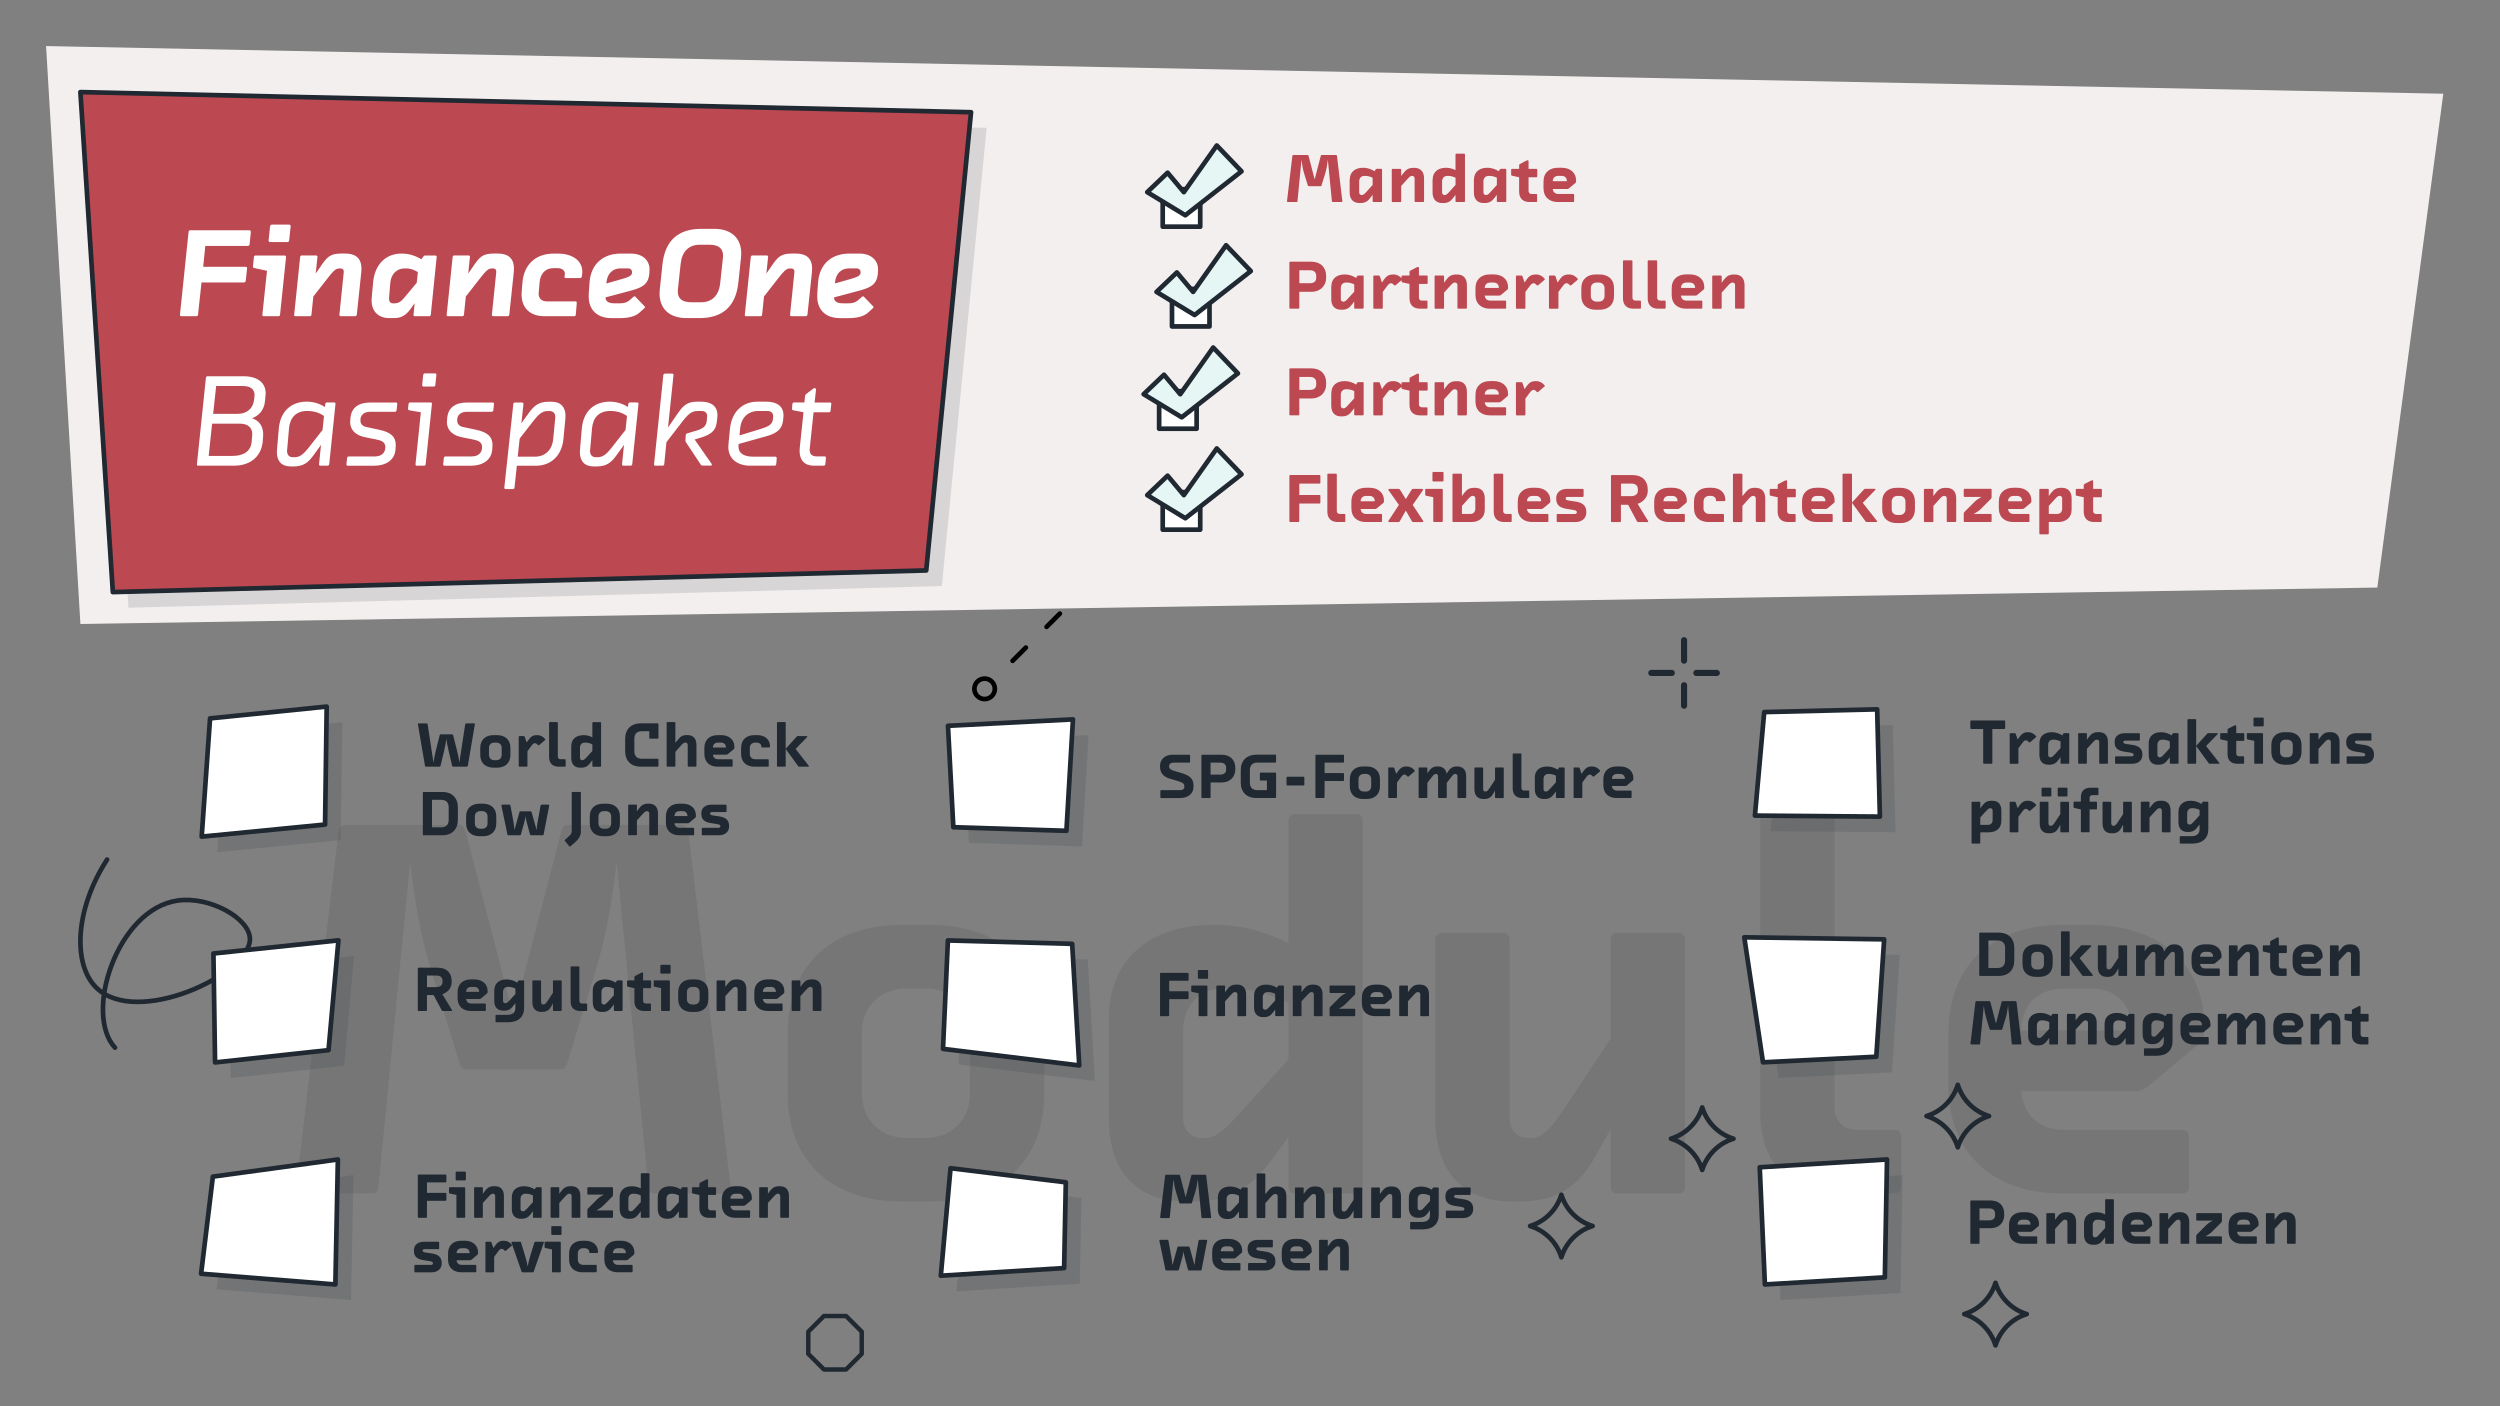
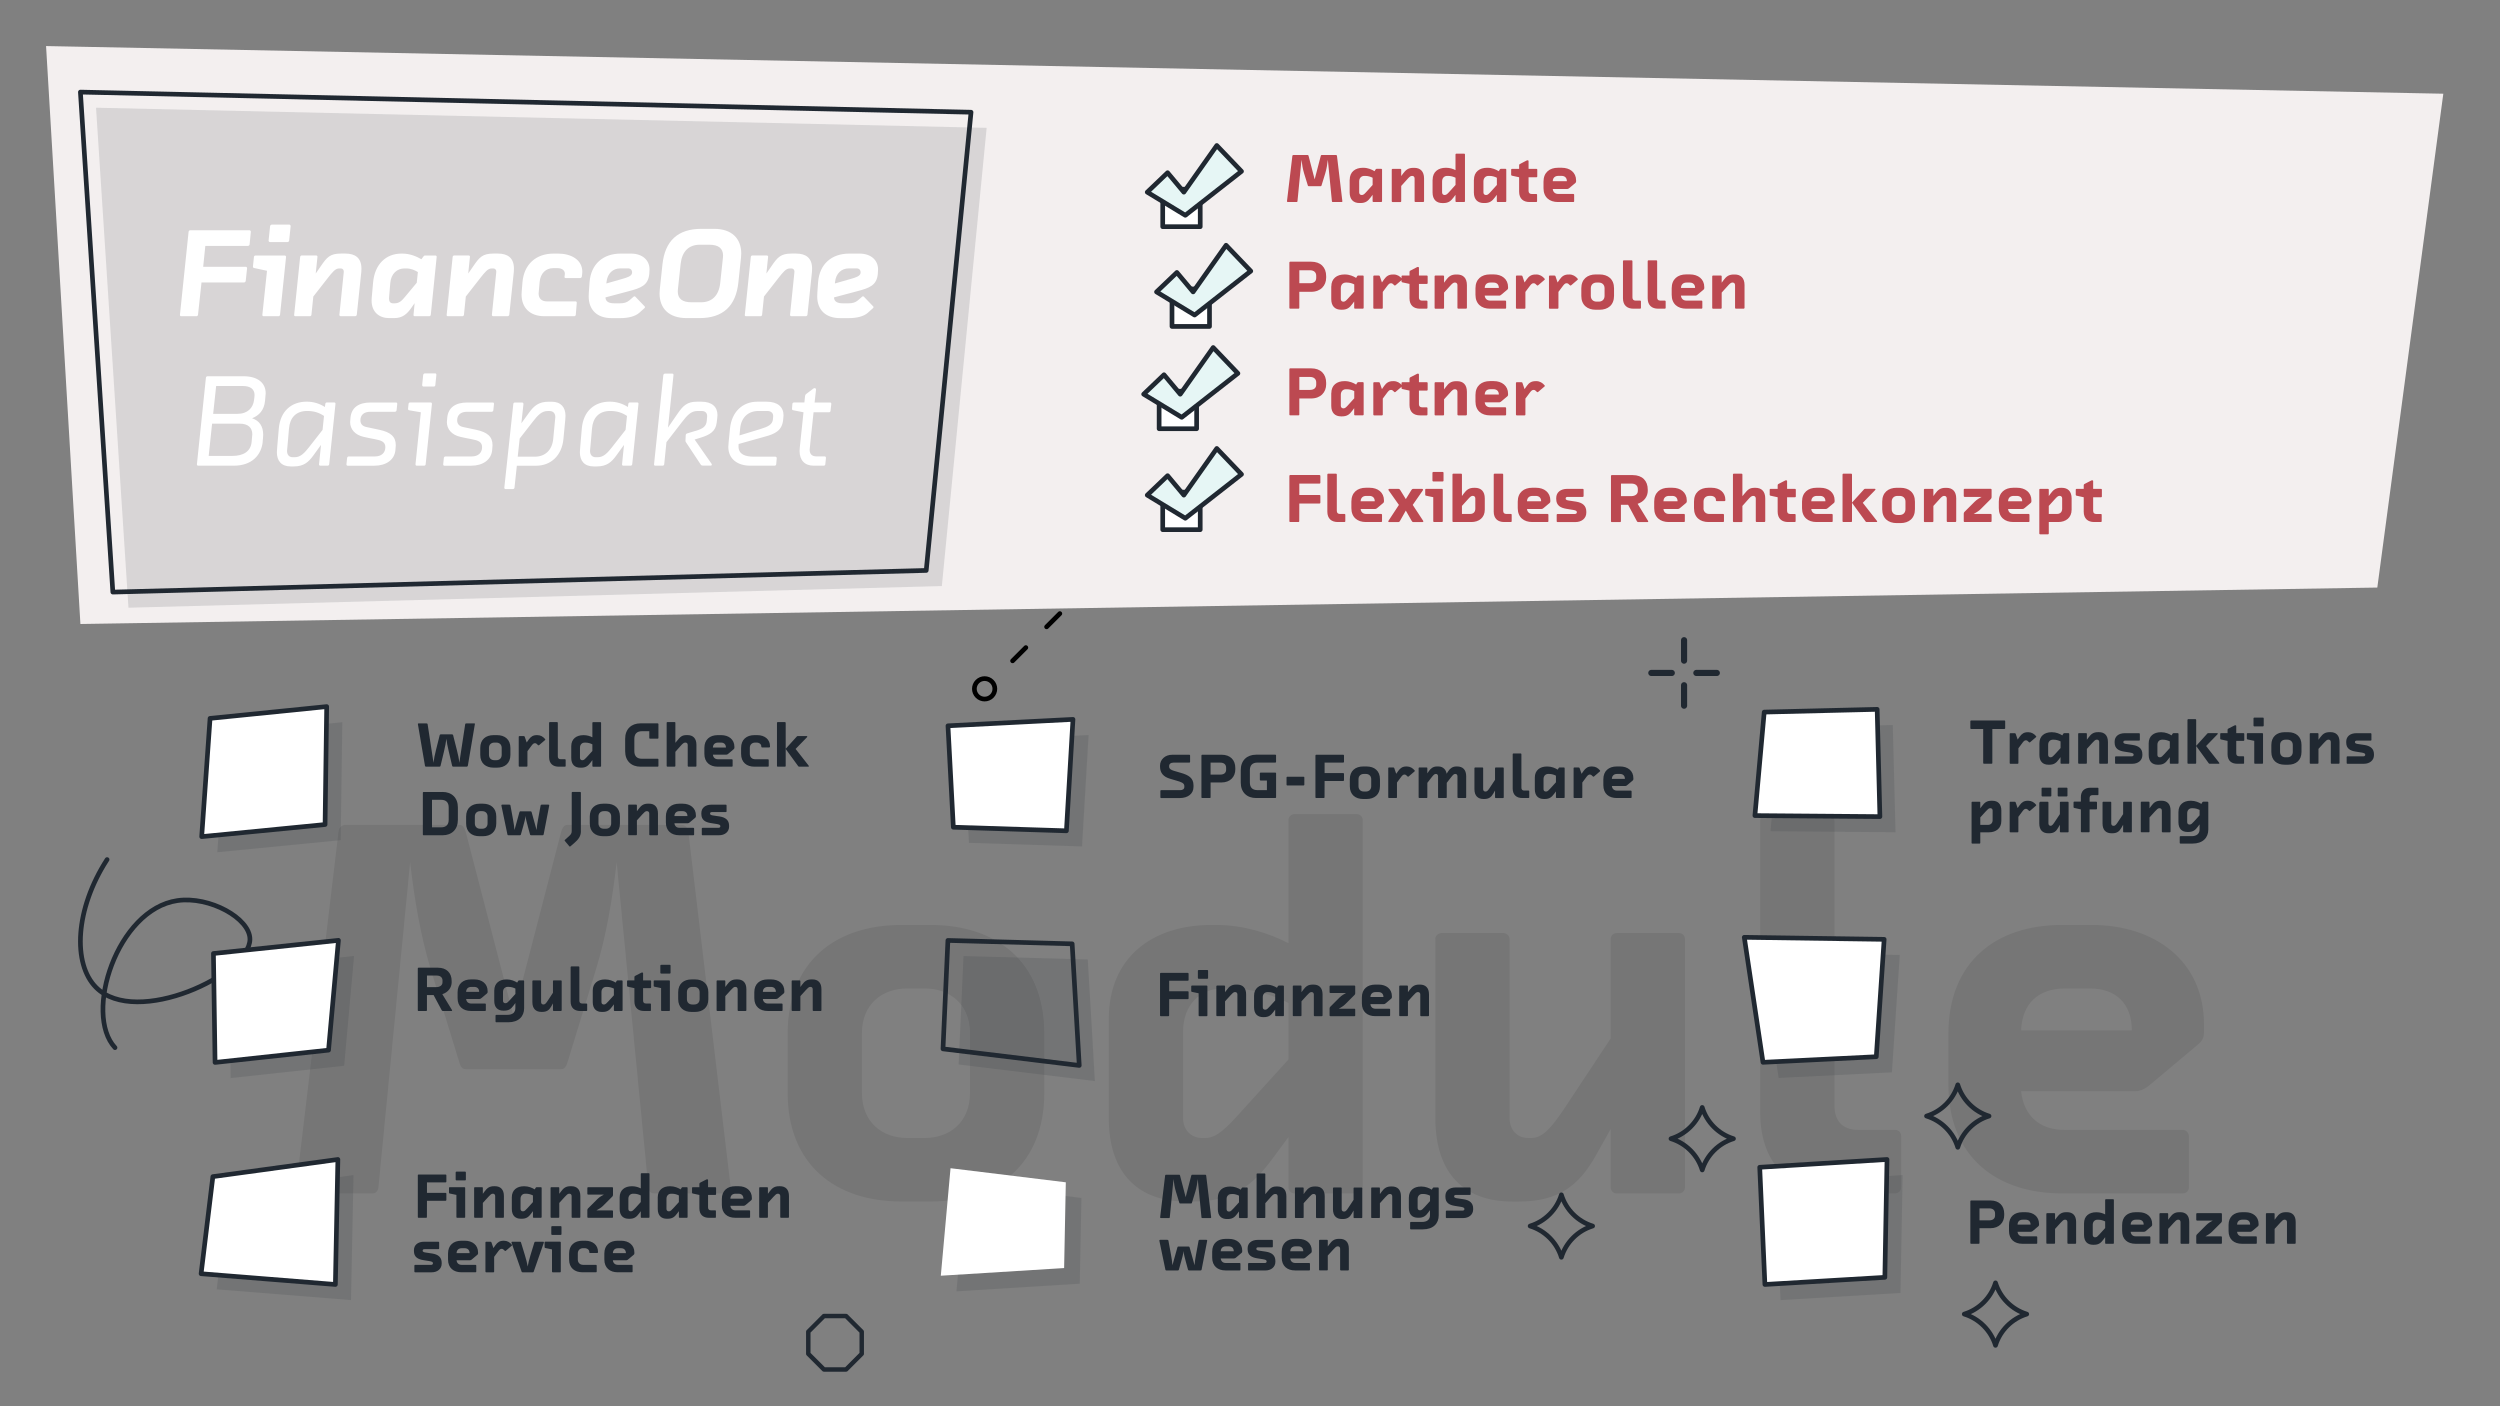
<svg xmlns="http://www.w3.org/2000/svg" xmlns:xlink="http://www.w3.org/1999/xlink" viewBox="0 0 800 450">
  <rect x="0" y="0" width="800" height="450" fill="#808080" stroke="none" />
  <defs>
    <symbol id="a" viewBox="0 0 19.5 19.5">
      <path d="M6.02,18.75h7.46l5.27-5.27v-7.46L13.48.75h-7.46L.75,6.02v7.46l5.27,5.27h0Z" fill="none" stroke="#202831" stroke-linecap="round" stroke-linejoin="round" stroke-width="1.5" />
    </symbol>
    <symbol id="b" viewBox="0 0 31.66 27.48">
      <rect x="5.7" y="14.73" width="12" height="12" fill="#fff" stroke="#202831" stroke-linecap="round" stroke-linejoin="round" stroke-width="1.5" />
      <polygon points="23 .75 12.46 15.68 7.26 9.46 .75 15.68 12.93 23.08 30.91 9.02 23 .75" fill="#e6f6f5" stroke="#202831" stroke-linecap="round" stroke-linejoin="round" stroke-width="1.5" />
    </symbol>
    <symbol id="c" viewBox="0 0 17.5 17.5">
      <path d="M8.75,5.75V.75M8.75,16.75v-5M5.75,8.75H.75M16.75,8.75h-5" fill="none" stroke="#202831" stroke-linecap="round" stroke-linejoin="round" stroke-width="1.5" />
    </symbol>
  </defs>
  <g id="ar">
    <g id="as">
      <line x1="350.03" y1="185.47" x2="345.79" y2="189.71" fill="none" stroke="#000" stroke-linecap="round" stroke-linejoin="round" stroke-width="1.5" />
      <line x1="339.15" y1="196.35" x2="334.91" y2="200.59" fill="none" stroke="#000" stroke-linecap="round" stroke-linejoin="round" stroke-width="1.5" />
      <line x1="328.27" y1="207.23" x2="324.03" y2="211.47" fill="none" stroke="#000" stroke-linecap="round" stroke-linejoin="round" stroke-width="1.5" />
      <path d="M312.76,222.74c1.28,1.28,3.35,1.28,4.63,0,1.28-1.28,1.28-3.35,0-4.63s-3.35-1.28-4.63,0c-1.28,1.28-1.28,3.35,0,4.63Z" fill="none" stroke="#000" stroke-linecap="round" stroke-linejoin="round" stroke-width="1.5" />
      <polygon points="781.86 29.99 14.74 14.74 25.73 199.68 760.74 188.02 781.86 29.99" fill="#f3efef" />
      <use width="19.5" height="19.5" transform="translate(257.94 420.42) scale(.95)" xlink:href="#a" />
      <use width="17.5" height="17.5" transform="translate(527.44 203.88) scale(1.31)" xlink:href="#c" />
      <path d="M34.27,275.06c-10.27,15.87-11.06,33.36-3.54,40.91,12.89,12.94,49.21-4.21,49.25-15.41.02-6.7-12.93-13.88-23.23-12.37-19.28,2.83-30.04,36.21-19.95,47.06" fill="none" stroke="#202831" stroke-linecap="round" stroke-linejoin="round" stroke-width="1.5" />
    </g>
    <g id="at">
      <path d="M233.82,380.16c0,1.21-.86,1.72-1.89,1.72h-22.55c-1.03,0-1.72-.52-1.89-1.89l-10.16-104.14c-1.38,11.88-3.27,23.24-6.54,34.08l-9.29,30.3c-.34,1.03-.86,1.89-1.89,1.89h-30.64c-1.03,0-1.55-.86-1.89-1.89l-9.3-30.3c-3.27-10.84-5.16-22.21-6.54-34.08l-10.16,104.14c-.17,1.21-.86,1.89-1.89,1.89h-22.55c-1.03,0-1.89-.86-1.89-1.89l13.6-113.95c0-1.03,1.03-2.07,2.07-2.07h36.67c1.03,0,1.55,1.03,1.89,2.07l15.32,59.04,15.32-59.04c.34-1.03.86-2.07,1.89-2.07h36.66c1.03,0,2.07,1.03,2.07,2.07,13.6,113.95,13.6,114.12,13.6,114.12ZM334.17,349.7c0,22.89-15.15,34.77-36.32,34.77h-9.47c-21.17,0-36.32-11.88-36.32-34.77v-18.93c0-22.89,15.15-34.77,36.32-34.77h9.47c21.17,0,36.32,11.88,36.32,34.77v18.93ZM310.41,330.59c0-9.29-6.54-14.29-14.46-14.29h-5.68c-7.92,0-14.46,4.99-14.46,14.29v19.11c0,9.47,6.54,14.46,14.46,14.46h5.68c7.92,0,14.46-4.99,14.46-14.46v-19.11ZM354.82,326.11c0-19.8,13.94-30.12,32.88-30.12h1.38c8.78,0,16.87,2.58,23.24,5.85v-39.42c0-1.03.86-1.89,1.89-1.89h19.97c1.03,0,1.89.86,1.89,1.89v117.57c0,1.03-.86,1.89-1.89,1.89h-19.97c-1.03,0-1.89-.86-1.89-1.89v-16.18l-4.82,6.54c-6.71,9.12-12.91,14.12-25.65,14.12h-2.41c-14.8,0-24.62-8.61-24.62-26.68v-31.67ZM384.6,364.16h1.21c3.61,0,6.88-3.44,11.53-8.61l14.98-16.52v-18.07c-4.99-2.58-11.53-4.65-18.42-4.65h-2.58c-7.4,0-12.74,5.34-12.74,13.77v27.71c0,3.96,2.75,6.37,6.02,6.37ZM459.3,300.46c0-1.03,1.03-1.89,2.07-1.89h19.62c1.03,0,2.07.86,2.07,1.89v57.32c0,3.96,2.58,6.37,5.85,6.37h1.21c3.61,0,6.54-3.62,10.16-8.95l15.15-22.89v-31.84c0-1.03.86-1.89,1.89-1.89h19.97c1.03,0,1.89.86,1.89,1.89v79.53c0,1.03-.86,1.89-1.89,1.89h-19.97c-1.03,0-1.89-.86-1.89-1.89v-18.76l-4.82,8.61c-5.34,9.47-11.88,14.63-24.44,14.63h-2.41c-14.8,0-24.44-8.61-24.44-26.68v-57.32ZM608.36,379.99c0,1.03-.86,1.89-1.89,1.89h-17.04c-15.66,0-26.16-8.43-26.16-25.99v-93.3c0-1.03.86-2.07,1.89-2.07h19.97c1.03,0,1.89,1.03,1.89,2.07v91.23c0,4.65,2.41,7.75,7.57,7.75h11.88c1.03,0,1.89.86,1.89,1.89v16.52ZM646.74,349.18c.86,7.92,6.02,12.39,13.77,12.39h38.04c1.03,0,1.89,1.03,1.89,2.07v16.35c0,1.03-.86,1.89-1.89,1.89h-38.73c-21.17,0-36.32-11.88-36.32-34.77v-16.35c0-22.89,15.15-34.77,36.32-34.77h9.47c20.31,0,35.98,11.53,35.98,31.85v2.24c0,2.07-.52,2.93-1.89,4.13l-14.98,12.57c-1.38,1.21-3.1,2.41-5.16,2.41h-36.49ZM660.86,316.3c-8.61,0-13.77,4.82-14.12,13.43h35.46c0-8.61-5.16-13.43-13.43-13.43h-7.92Z" opacity=".08" />
      <path d="M628.56,420.51c4.76-1.46,8.54-5.24,10-10,1.46,4.76,5.24,8.54,10,10-4.76,1.46-8.54,5.24-10,10-1.46-4.76-5.24-8.54-10-10h0Z" fill="none" stroke="#202831" stroke-linecap="round" stroke-linejoin="round" stroke-width="1.5" />
      <path d="M616.49,357.14c4.76-1.46,8.54-5.24,10-10,1.46,4.76,5.24,8.54,10,10-4.76,1.46-8.54,5.24-10,10-1.46-4.76-5.24-8.54-10-10h0Z" fill="none" stroke="#202831" stroke-linecap="round" stroke-linejoin="round" stroke-width="1.5" />
      <path d="M534.71,364.38c4.76-1.46,8.54-5.24,10-10,1.46,4.76,5.24,8.54,10,10-4.76,1.46-8.54,5.24-10,10-1.46-4.76-5.24-8.54-10-10h0Z" fill="none" stroke="#202831" stroke-linecap="round" stroke-linejoin="round" stroke-width="1.5" />
      <path d="M489.64,392.33c4.76-1.46,8.54-5.24,10-10,1.46,4.76,5.24,8.54,10,10-4.76,1.46-8.54,5.24-10,10-1.46-4.76-5.24-8.54-10-10h0Z" fill="none" stroke="#202831" stroke-linecap="round" stroke-linejoin="round" stroke-width="1.5" />
      <polygon points="109.02 268.85 69.54 272.72 72.22 234.88 109.54 231.11 109.02 268.85" fill="#202831" opacity=".13" />
      <polygon points="104.02 263.85 64.54 267.72 67.22 229.88 104.54 226.11 104.02 263.85" fill="#fff" />
      <polygon points="104.02 263.85 64.54 267.72 67.22 229.88 104.54 226.11 104.02 263.85" fill="none" stroke="#202831" stroke-linecap="round" stroke-linejoin="round" stroke-width="1.5" />
      <polygon points="110.13 341.04 73.82 344.98 73.3 310.12 113.3 305.91 110.13 341.04" fill="#202831" opacity=".13" />
      <polygon points="105.13 336.04 68.82 339.98 68.3 305.12 108.3 300.91 105.13 336.04" fill="#fff" />
      <polygon points="105.13 336.04 68.82 339.98 68.3 305.12 108.3 300.91 105.13 336.04" fill="none" stroke="#202831" stroke-linecap="round" stroke-linejoin="round" stroke-width="1.5" />
      <polygon points="350.36 345.94 306.76 340.64 308.33 305.94 348.09 307.03 350.36 345.94" fill="#202831" opacity=".13" />
-       <polygon points="345.36 340.94 301.76 335.64 303.33 300.94 343.09 302.03 345.36 340.94" fill="#fff" />
      <polygon points="345.36 340.94 301.76 335.64 303.33 300.94 343.09 302.03 345.36 340.94" fill="none" stroke="#202831" stroke-linecap="round" stroke-linejoin="round" stroke-width="1.5" />
      <polygon points="606.57 266.32 566.57 265.99 569.55 232.87 605.69 231.99 606.57 266.32" fill="#202831" opacity=".13" />
      <polygon points="601.57 261.32 561.57 260.99 564.55 227.87 600.69 226.99 601.57 261.32" fill="#fff" />
      <polygon points="601.57 261.32 561.57 260.99 564.55 227.87 600.69 226.99 601.57 261.32" fill="none" stroke="#202831" stroke-linecap="round" stroke-linejoin="round" stroke-width="1.5" />
      <polygon points="605.41 343.15 569.16 344.94 563.17 304.94 607.93 305.59 605.41 343.15" fill="#202831" opacity=".13" />
      <polygon points="600.41 338.15 564.16 339.94 558.17 299.94 602.93 300.59 600.41 338.15" fill="#fff" />
      <polygon points="600.41 338.15 564.16 339.94 558.17 299.94 602.93 300.59 600.41 338.15" fill="none" stroke="#202831" stroke-linecap="round" stroke-linejoin="round" stroke-width="1.5" />
      <polygon points="112.32 416.03 69.35 412.59 73.12 381.52 113.12 376.03 112.32 416.03" fill="#202831" opacity=".13" />
      <polygon points="107.32 411.03 64.35 407.59 68.12 376.52 108.12 371.03 107.32 411.03" fill="#fff" />
      <polygon points="107.32 411.03 64.35 407.59 68.12 376.52 108.12 371.03 107.32 411.03" fill="none" stroke="#202831" stroke-linecap="round" stroke-linejoin="round" stroke-width="1.5" />
      <polygon points="345.52 410.78 306.06 413.23 309.17 378.83 346.06 383.34 345.52 410.78" fill="#202831" opacity=".13" />
      <polygon points="340.52 405.78 301.06 408.23 304.17 373.83 341.06 378.34 340.52 405.78" fill="#fff" />
-       <polygon points="340.52 405.78 301.06 408.23 304.17 373.83 341.06 378.34 340.52 405.78" fill="none" stroke="#202831" stroke-linecap="round" stroke-linejoin="round" stroke-width="1.5" />
      <polygon points="608.15 413.75 569.77 416.03 568.11 378.53 608.84 376.03 608.15 413.75" fill="#202831" opacity=".13" />
      <polygon points="603.15 408.75 564.77 411.03 563.11 373.53 603.84 371.03 603.15 408.75" fill="#fff" />
      <polygon points="603.15 408.75 564.77 411.03 563.11 373.53 603.84 371.03 603.15 408.75" fill="none" stroke="#202831" stroke-linecap="round" stroke-linejoin="round" stroke-width="1.5" />
      <polygon points="315.73 40.91 30.73 34.47 41.11 194.47 301.39 187.54 315.73 40.91" fill="#202831" opacity=".13" />
-       <polygon points="310.73 35.91 25.73 29.47 36.11 189.47 296.39 182.54 310.73 35.91" fill="#bc4951" />
      <polygon points="310.73 35.91 25.73 29.47 36.11 189.47 296.39 182.54 310.73 35.91" fill="none" stroke="#202831" stroke-linecap="round" stroke-linejoin="round" stroke-width="1.5" />
      <path d="M64.48,90.39l-1.12,10.36c-.04.24-.24.44-.48.44h-4.9c-.32,0-.4-.2-.4-.44l2.77-26.59c.04-.24.24-.48.48-.48h19c.24,0,.44.24.44.48l-.4,4.1c-.04.24-.32.44-.56.44h-13.61l-.68,6.67h13.61c.24,0,.44.2.44.44l-.44,4.1c-.04.24-.28.48-.52.48h-13.61ZM84.35,101.19c-.32,0-.4-.2-.4-.44l1.49-14.1-4.1-.88c-.32-.08-.4-.2-.4-.48l.32-3.09c.04-.24.24-.44.48-.44h9.36c.24,0,.44.2.44.44l-1.93,18.55c-.04.24-.24.44-.48.44h-4.78ZM86.39,77.46c-.28,0-.44-.24-.44-.48l.48-4.62c.04-.24.28-.48.52-.48h5.66c.2,0,.4.24.4.48l-.48,4.62c-.04.24-.24.48-.48.48h-5.66ZM109.04,101.19c-.28,0-.44-.2-.44-.44l1.37-13.33c.04-.32.04-.4.04-.52,0-.56-.36-1-.96-1h-.52c-1.25,0-2.21,1.25-3.69,3.13l-4.58,5.86-.6,5.86c-.04.24-.24.44-.48.44h-4.66c-.24,0-.4-.16-.4-.36l1.93-18.64c.04-.24.24-.44.48-.44h4.66c.2,0,.4.16.4.4l-.56,5.38,1.61-2.33c1.97-2.89,2.97-4.06,6.47-4.06h1.41c3.13,0,5.14,1.37,5.14,4.82,0,.32,0,.52-.04,1.04l-1.45,13.74c-.04.24-.28.44-.52.44h-4.58ZM132.72,101.19c-.24,0-.4-.16-.4-.36,0-.04.04-.44.36-3.82l-1.04,1.49c-1.41,2.01-2.85,3.29-5.5,3.29h-1.65c-3.09,0-5.58-1.89-5.58-5.62,0-.28,0-.56.04-.88l.44-4.9c.52-5.86,4.14-9.24,9.04-9.24h.32c2.45,0,4.58.92,6.1,1.81l.56-.76c.12-.2.32-.44.56-.44h3.37c.2,0,.4.16.4.4l-1.89,18.59c-.04.24-.24.44-.48.44h-4.66ZM133.36,90.47l.36-3.41c-.96-.6-2.25-1.16-3.69-1.16h-.6c-2.33,0-4.3,1.65-4.54,4.66l-.36,4.3c-.04.36-.04.48-.04.72,0,.96.44,1.49,1.33,1.49h.4c1.57,0,2.37-.84,3.53-2.25l3.61-4.34ZM157.84,101.19c-.28,0-.44-.2-.44-.44l1.37-13.33c.04-.32.04-.4.04-.52,0-.56-.36-1-.96-1h-.52c-1.25,0-2.21,1.25-3.69,3.13l-4.58,5.86-.6,5.86c-.04.24-.24.44-.48.44h-4.66c-.24,0-.4-.16-.4-.36l1.93-18.64c.04-.24.24-.44.48-.44h4.66c.2,0,.4.16.4.4l-.56,5.38,1.61-2.33c1.97-2.89,2.97-4.06,6.47-4.06h1.41c3.13,0,5.14,1.37,5.14,4.82,0,.32,0,.52-.04,1.04l-1.45,13.74c-.04.24-.28.44-.52.44h-4.58ZM174.21,101.19c-4.66,0-7.31-2.73-7.31-6.95,0-.28,0-.36.04-.84l.24-3.01c.48-5.86,4.38-9.24,9.96-9.24h1.49c4.06,0,7.71,1.93,7.71,5.82,0,.32-.08,1.04-.16,1.57-.04.24-.32.44-.56.44h-4.58c-.24,0-.4-.12-.4-.36,0-.2.12-.72.12-1,0-1-.8-1.81-2.33-1.81h-1.45c-2.25,0-4.06,1.61-4.3,4.46l-.24,2.73c-.04.36-.08.8-.08.92,0,1.65,1,2.53,2.73,2.53h9.12c.2,0,.36.2.36.4,0,.04,0,.2-.32,3.9-.04.24-.24.44-.48.44h-9.56ZM204.6,100.07c-1.33,1.2-3.61,1.73-6.14,1.73h-2.77c-4.66,0-7.31-2.69-7.31-6.95,0-.6.04-1.41.28-4.54.44-5.86,4.38-9.16,9.96-9.16h3.29c3.74,0,5.94,2.17,5.94,5.06,0,.4-.04,1-.08,1.45-.36,3.69-2.69,4.5-6.63,5.54l-7.39,1.97c.04,1.49,1.33,1.89,2.81,1.89h1.81c1.33,0,2.17-.24,3.05-.96l1.29-1.12c.12-.12.2-.16.32-.16.16,0,.24.08.32.16l2.89,3.01c.08.08.16.16.16.28,0,.16-.08.24-.2.36l-1.61,1.45ZM198.46,85.89c-2.25,0-4.1,1.53-4.38,4.38l-.04.44,5.06-1.45c1.53-.44,3.17-.88,3.17-2.05,0-.84-.48-1.33-1.33-1.33h-2.49ZM219.69,101.79c-5.62,0-8.63-3.09-8.63-7.87,0-.44.04-.96.08-1.37l.84-7.91c.8-7.55,4.9-11.41,12.45-11.41h4.14c5.58,0,8.63,3.09,8.63,7.91,0,.4-.04.88-.08,1.33l-.84,7.91c-.8,7.55-4.9,11.41-12.45,11.41h-4.14ZM231.34,82.44c.04-.24.04-.44.04-.64,0-2.29-1.41-3.49-4.42-3.49h-3.01c-3.49,0-5.7,2.09-6.14,6.1l-.88,8.19c-.04.28-.04.44-.04.68,0,2.29,1.41,3.45,4.42,3.45h3.01c3.49,0,5.7-2.13,6.14-6.1l.88-8.19ZM253.25,101.19c-.28,0-.44-.2-.44-.44l1.37-13.33c.04-.32.04-.4.04-.52,0-.56-.36-1-.96-1h-.52c-1.25,0-2.21,1.25-3.69,3.13l-4.58,5.86-.6,5.86c-.04.24-.24.44-.48.44h-4.66c-.24,0-.4-.16-.4-.36l1.93-18.64c.04-.24.24-.44.48-.44h4.66c.2,0,.4.16.4.4l-.56,5.38,1.61-2.33c1.97-2.89,2.97-4.06,6.47-4.06h1.41c3.13,0,5.14,1.37,5.14,4.82,0,.32,0,.52-.04,1.04l-1.45,13.74c-.04.24-.28.44-.52.44h-4.58ZM277.73,100.07c-1.33,1.2-3.61,1.73-6.14,1.73h-2.77c-4.66,0-7.31-2.69-7.31-6.95,0-.6.04-1.41.28-4.54.44-5.86,4.38-9.16,9.96-9.16h3.29c3.74,0,5.94,2.17,5.94,5.06,0,.4-.04,1-.08,1.45-.36,3.69-2.69,4.5-6.63,5.54l-7.39,1.97c.04,1.49,1.33,1.89,2.81,1.89h1.81c1.33,0,2.17-.24,3.05-.96l1.29-1.12c.12-.12.2-.16.32-.16.16,0,.24.08.32.16l2.89,3.01c.08.08.16.16.16.28,0,.16-.08.24-.2.36l-1.61,1.45ZM271.59,85.89c-2.25,0-4.1,1.53-4.38,4.38l-.04.44,5.06-1.45c1.53-.44,3.17-.88,3.17-2.05,0-.84-.48-1.33-1.33-1.33h-2.49Z" fill="#fff" />
      <polygon points="346.25 270.86 310.07 269.71 308.35 237.26 348.35 235.2 346.25 270.86" fill="#202831" opacity=".13" />
      <polygon points="341.25 265.86 305.07 264.71 303.35 232.26 343.35 230.2 341.25 265.86" fill="#fff" />
      <polygon points="341.25 265.86 305.07 264.71 303.35 232.26 343.35 230.2 341.25 265.86" fill="none" stroke="#202831" stroke-linecap="round" stroke-linejoin="round" stroke-width="1.5" />
      <path d="M84.08,141.29c-.42,4.3-3.43,7.73-9.28,7.73h-11.37c-.29,0-.42-.17-.42-.46l2.88-27.66c.04-.29.21-.5.5-.5h11.53c4.51,0,7.1,2.09,7.1,5.47,0,.33-.04.63-.21,2.42-.29,2.97-1.88,4.64-4.14,5.56,2.34.75,3.55,2.59,3.55,5.26,0,.79-.12,1.59-.17,2.17ZM80.74,139.04c0-2.22-1.38-3.47-4.05-3.47h-8.82l-1.09,10.32h7.6c3.43,0,5.85-1.38,6.14-4.47.08-1.04.21-2.05.21-2.38ZM75.98,132.43c3.3,0,5.01-1.96,5.31-4.39.08-.63.17-1.3.17-1.63,0-1.96-1.46-2.88-3.68-2.88h-8.61l-.96,8.9h7.77ZM105.35,148.56c-.04.25-.25.46-.5.46h-2.34c-.25,0-.42-.17-.42-.38,0-.13.08-.84.21-2.13l.42-4.14-2.42,3.34c-1.59,2.21-3.13,3.55-6.31,3.55h-.96c-3.01,0-4.43-1.8-4.43-4.55,0-.42.04-.92.12-1.8l.5-5.81c.5-5.68,4.18-8.57,8.9-8.57,2.26,0,4.14.63,5.85,1.71l.13-1c.04-.29.25-.46.54-.46h2.26c.25,0,.46.13.46.38,0,.04-.13,1.3-.21,2.05l-1.8,17.34ZM99,142.96l4.22-5.39.46-4.47c-1.63-1.09-3.26-1.59-5.39-1.59-3.59,0-5.52,2.17-5.81,5.6l-.38,4.43c-.13,1.59-.25,2.42-.25,2.72,0,1.25.63,2.05,1.84,2.05h.63c1.88,0,3.13-1.38,4.68-3.34ZM118.46,131.77c-1.96,0-3.13,1-3.13,2.72,0,1.21.71,1.92,1.96,2.17l4.14.88c3.51.75,5.22,2.13,5.22,4.93,0,.25-.04.75-.12,1.59-.29,3.05-2.92,4.97-6.77,4.97h-8.48c-.29,0-.42-.17-.42-.46l.21-2.01c.04-.29.25-.5.54-.5h8.4c2.01,0,3.3-1.13,3.3-2.97,0-1.67-1.25-2.17-3.34-2.55-1.38-.25-2.51-.5-3.63-.75-2.76-.63-4.3-2.46-4.3-4.72,0-.21.04-.63.12-1.46.33-3.18,2.59-4.81,6.43-4.81h8.11c.29,0,.42.13.42.46l-.21,2.01c-.04.29-.25.5-.54.5h-7.9ZM136.22,148.56c-.04.29-.25.46-.54.46h-2.3c-.29,0-.42-.17-.42-.46l1.71-16.63-3.68-.63c-.29-.04-.42-.17-.42-.5l.17-1.55c.04-.29.21-.46.5-.46h6.56c.29,0,.42.17.42.46l-2.01,19.3ZM139.31,123.2c0,.29-.21.5-.5.5h-3.26c-.29,0-.46-.21-.46-.5l.33-3.22c.04-.29.29-.5.58-.5h3.26c.29,0,.38.21.38.5l-.33,3.22ZM149.42,131.77c-1.96,0-3.13,1-3.13,2.72,0,1.21.71,1.92,1.96,2.17l4.14.88c3.51.75,5.22,2.13,5.22,4.93,0,.25-.04.75-.12,1.59-.29,3.05-2.92,4.97-6.77,4.97h-8.48c-.29,0-.42-.17-.42-.46l.21-2.01c.04-.29.25-.5.54-.5h8.4c2.01,0,3.3-1.13,3.3-2.97,0-1.67-1.25-2.17-3.34-2.55-1.38-.25-2.51-.5-3.63-.75-2.76-.63-4.3-2.46-4.3-4.72,0-.21.04-.63.12-1.46.33-3.18,2.59-4.81,6.43-4.81h8.11c.29,0,.42.13.42.46l-.21,2.01c-.04.29-.25.5-.54.5h-7.9ZM164.25,129.26c.04-.25.25-.46.5-.46h2.34c.21,0,.42.21.42.46l-.67,6.18,2.42-3.34c1.59-2.22,3.13-3.55,6.31-3.55h.96c2.97,0,4.43,1.8,4.43,4.51,0,.29-.04.84-.08,1.34l-.58,6.06c-.5,5.35-4.05,8.57-8.73,8.57h-6.18l-.75,7.02c-.04.29-.25.46-.54.46h-2.26c-.33,0-.46-.17-.46-.46l2.88-26.78ZM166.3,140.33l-.63,5.81h5.47c3.34,0,5.56-2.17,5.89-5.68l.5-5.22c.08-1,.17-1.46.17-1.75,0-1.21-.67-1.96-1.84-1.96h-.63c-1.88,0-3.13,1.34-4.68,3.34l-4.26,5.47ZM202.31,148.56c-.04.25-.25.46-.5.46h-2.34c-.25,0-.42-.17-.42-.38,0-.13.08-.84.21-2.13l.42-4.14-2.42,3.34c-1.59,2.21-3.13,3.55-6.31,3.55h-.96c-3.01,0-4.43-1.8-4.43-4.55,0-.42.04-.92.12-1.8l.5-5.81c.5-5.68,4.18-8.57,8.9-8.57,2.26,0,4.14.63,5.85,1.71l.13-1c.04-.29.25-.46.54-.46h2.26c.25,0,.46.13.46.38,0,.04-.13,1.3-.21,2.05l-1.8,17.34ZM195.96,142.96l4.22-5.39.46-4.47c-1.63-1.09-3.26-1.59-5.39-1.59-3.59,0-5.52,2.17-5.81,5.6l-.38,4.43c-.13,1.59-.25,2.42-.25,2.72,0,1.25.63,2.05,1.84,2.05h.63c1.88,0,3.13-1.38,4.68-3.34ZM222.53,137.91c2.47-.75,3.47-1.46,3.64-3.3.04-.33.12-1.21.12-1.46,0-1-.63-1.63-1.71-1.63h-1.42c-2.05,0-3.26,1.38-4.97,3.59l-4.93,6.39-.71,7.06c-.04.33-.29.46-.54.46h-2.34c-.25,0-.38-.17-.38-.38,0-.17.17-1.71.21-2.05l2.76-26.53c.04-.29.25-.5.54-.5h2.34c.21,0,.38.12.38.42,0,.13-.12,1.3-.21,2.05l-1.55,14.79,3.17-4.6c1.67-2.42,3.01-3.68,6.06-3.68h1.42c3.43,0,5.18,1.67,5.18,4.26,0,.29-.04.75-.08,1.04l-.17,1.42c-.33,2.76-2.17,3.89-5.18,4.81l-1.88.58,5.43,7.77c.04.08.08.17.08.25,0,.17-.12.33-.33.33h-2.51c-.33,0-.54-.08-.71-.33l-4.76-7.19c-.13-.17-.13-.33-.13-.54l.08-1.67c.04-.38.21-.5.5-.59l2.59-.79ZM236.36,142.09c0,.08-.04.42-.04.75,0,2.59,2.21,3.3,4.93,3.3h6.85c.25,0,.46.17.46.5l-.17,1.88c-.04.29-.21.5-.5.5h-7.85c-3.89,0-6.98-2.05-6.98-6.02,0-.29.08-1.21.12-1.67l.42-4.22c.54-5.35,4.05-8.57,8.73-8.57h2.97c3.59,0,5.43,1.71,5.43,4.39,0,.17-.04.79-.13,1.5-.38,3.34-2.55,4.43-5.89,5.31l-8.36,2.34ZM236.65,139.33l6.6-2.01c2.59-.79,3.93-1.46,4.09-3.18.04-.29.08-.79.08-1,0-1-.75-1.63-1.88-1.63h-2.8c-3.34,0-5.56,2.09-5.89,5.6l-.21,2.22ZM264.1,148.56c0,.29-.25.46-.54.46h-3.18c-2.88,0-4.51-1.76-4.51-4.68,0-.5.12-1.92.25-2.92l1-9.49-3.22-.63c-.29-.04-.46-.17-.46-.46l.12-1.59c.04-.29.25-.46.54-.46h3.3l.21-1.96c.04-.33.08-.54.42-.79l2.26-1.71c.13-.08.25-.13.38-.13.25,0,.46.17.46.46l-.46,4.14h4.93c.29,0,.42.13.42.46,0,.13-.21,1.96-.25,2.21-.04.29-.21.46-.5.46h-4.93l-1,9.44c-.08.75-.25,2.26-.25,2.51,0,1.42.71,2.17,2.21,2.17h2.59c.29,0,.42.21.42.5l-.21,2.01Z" fill="#fff" />
      <path d="M380.82,243.82c0,.12-.1.22-.22.22h-5.1c-.89,0-1.38.44-1.38,1.11v.14c0,.73.61,1.09,1.5,1.36l2.41.71c2.21.65,3.89,1.54,3.89,3.91v.55c0,2.23-1.86,3.56-4.39,3.56h-5.99c-.12,0-.22-.1-.22-.22v-2.09c0-.12.1-.22.22-.22h6.15c.69,0,1.3-.32,1.3-1.01v-.28c0-1.03-1.05-1.32-2.47-1.74l-2.19-.65c-1.98-.59-3.12-1.8-3.12-3.85v-.32c0-1.92,1.58-3.48,3.89-3.48h5.51c.12,0,.22.1.22.22v2.08ZM395.3,246.22c0,2.31-1.6,4.17-4.43,4.17h-3.48v4.76c0,.12-.1.22-.22.22h-2.49c-.12,0-.22-.1-.22-.22v-13.4c0-.12.1-.24.22-.24h6.19c2.83,0,4.43,1.68,4.43,4.27v.45ZM392.36,245.66c0-1.01-.69-1.62-1.86-1.62h-3.12v3.83h3.12c1.15,0,1.86-.55,1.86-1.56v-.65ZM408.34,241.73v2.08c0,.12-.1.22-.22.22h-5.75c-1.6,0-2.41.87-2.41,2.41v3.99c0,1.54.81,2.41,2.41,2.41h3.04v-3.08h-2.04c-.12,0-.22-.1-.22-.22v-2.08c0-.12.1-.22.22-.22h4.76c.12,0,.22.1.22.22v7.67c0,.12-.12.24-.24.24h-6.15c-2.96,0-4.92-1.86-4.92-4.94v-4.01c0-3.06,1.96-4.92,4.92-4.92h6.17c.12,0,.22.1.22.22ZM417.39,251.12c0,.12-.1.22-.22.22h-5.26c-.12,0-.22-.1-.22-.22v-2.33c0-.12.1-.24.22-.24h5.26c.12,0,.22.12.22.24v2.33ZM423.85,255.15c0,.12-.1.22-.22.22h-2.47c-.12,0-.22-.1-.22-.22v-13.4c0-.12.1-.24.22-.24h8.68c.12,0,.24.12.24.24v2.06c0,.12-.12.22-.24.22h-5.97v3.36h5.97c.12,0,.24.1.24.22v2.07c0,.12-.12.24-.24.24h-5.97l-.02,5.22ZM441.59,251.59c0,2.69-1.78,4.09-4.27,4.09h-1.11c-2.49,0-4.27-1.4-4.27-4.09v-2.23c0-2.69,1.78-4.09,4.27-4.09h1.11c2.49,0,4.27,1.4,4.27,4.09v2.23ZM438.79,249.34c0-1.09-.77-1.68-1.7-1.68h-.67c-.93,0-1.7.59-1.7,1.68v2.25c0,1.11.77,1.7,1.7,1.7h.67c.93,0,1.7-.59,1.7-1.7v-2.25ZM450.19,245.27c1.05,0,1.88.51,2.51,1.28.02.04.04.06.04.14s-.04.12-.1.18l-1.84,1.58c-.1.08-.14.1-.2.1-.1,0-.16-.06-.24-.14-.32-.32-.55-.55-.87-.55h-.14c-.4,0-.75.42-1.09.89l-1.23,1.66v4.74c0,.12-.1.22-.22.22h-2.35c-.12,0-.22-.1-.22-.22v-9.35c0-.12.1-.22.22-.22h1.36c.16,0,.32.08.34.2l.63,1.84.67-.95c.65-.91,1.38-1.4,2.55-1.4h.2ZM460.4,255.37c-.12,0-.22-.1-.22-.22v-6.74c0-.47-.3-.75-.63-.75h-.1c-.47,0-.77.39-1.32,1.07l-1.38,1.78v4.64c0,.12-.1.22-.22.22h-2.35c-.12,0-.22-.1-.22-.22v-9.35c0-.12.1-.22.22-.22h2.35c.12,0,.22.1.22.22v1.68l.51-.75c.57-.83,1.36-1.46,2.55-1.46h.53c1.42,0,2.43,1.07,2.57,2.33l.57-.87c.55-.85,1.36-1.46,2.55-1.46h.28c1.74,0,2.87,1.01,2.87,3.14v6.74c0,.12-.12.22-.24.22h-2.31c-.12,0-.24-.1-.24-.22v-6.74c0-.47-.3-.75-.63-.75h-.1c-.47,0-.77.39-1.32,1.07l-1.38,1.78v4.64c0,.12-.1.22-.24.22h-2.33ZM471.82,245.8c0-.12.12-.22.24-.22h2.31c.12,0,.24.1.24.22v6.74c0,.47.3.75.69.75h.14c.42,0,.77-.42,1.19-1.05l1.78-2.69v-3.74c0-.12.1-.22.22-.22h2.35c.12,0,.22.1.22.22v9.35c0,.12-.1.22-.22.22h-2.35c-.12,0-.22-.1-.22-.22v-2.21l-.57,1.01c-.63,1.11-1.4,1.72-2.87,1.72h-.28c-1.74,0-2.87-1.01-2.87-3.14v-6.74ZM489.36,255.15c0,.12-.1.22-.22.22h-2c-1.84,0-3.08-.99-3.08-3.06v-10.97c0-.12.1-.24.22-.24h2.35c.12,0,.22.12.22.24v10.73c0,.55.28.91.89.91h1.4c.12,0,.22.1.22.22v1.94ZM491.14,248.82c0-2.33,1.64-3.54,3.87-3.54h.16c1.32,0,2.51.51,3.3,1.01l.3-.51c.08-.14.18-.2.34-.2h1.36c.12,0,.22.1.22.22v9.35c0,.12-.1.22-.22.22h-2.35c-.12,0-.22-.1-.22-.22v-1.9l-.57.77c-.79,1.07-1.52,1.66-3.02,1.66h-.28c-1.74,0-2.89-1.01-2.89-3.14v-3.72ZM497.9,250.33v-2.12c-.59-.3-1.36-.55-2.17-.55h-.3c-.87,0-1.5.63-1.5,1.62v3.26c0,.47.32.75.71.75h.14c.42,0,.81-.41,1.36-1.01l1.76-1.94ZM509.5,245.27c1.05,0,1.88.51,2.51,1.28.02.04.04.06.04.14s-.04.12-.1.18l-1.84,1.58c-.1.08-.14.1-.2.1-.1,0-.16-.06-.24-.14-.32-.32-.55-.55-.87-.55h-.14c-.4,0-.75.42-1.09.89l-1.23,1.66v4.74c0,.12-.1.22-.22.22h-2.35c-.12,0-.22-.1-.22-.22v-9.35c0-.12.1-.22.22-.22h1.36c.16,0,.32.08.34.2l.63,1.84.67-.95c.65-.91,1.38-1.4,2.55-1.4h.2ZM515.8,251.53c.1.93.71,1.46,1.62,1.46h4.47c.12,0,.22.12.22.24v1.92c0,.12-.1.22-.22.22h-4.55c-2.49,0-4.27-1.4-4.27-4.09v-1.92c0-2.69,1.78-4.09,4.27-4.09h1.11c2.39,0,4.23,1.36,4.23,3.75v.26c0,.24-.06.34-.22.49l-1.76,1.48c-.16.14-.36.28-.61.28h-4.29ZM517.46,247.66c-1.01,0-1.62.57-1.66,1.58h4.17c0-1.01-.61-1.58-1.58-1.58h-.93Z" fill="#202831" />
      <path d="M144.54,314.25c0,1.8-1.15,3.3-3,3.89l3.02,4.94c.06.1.12.18.12.28s-.08.16-.18.16h-2.75c-.18,0-.3-.08-.39-.22l-2.61-4.88h-2.13v4.88c0,.12-.1.22-.22.22h-2.49c-.12,0-.22-.1-.22-.22v-13.4c0-.12.1-.24.22-.24h6.19c2.83,0,4.43,1.68,4.43,4.27v.32ZM141.61,313.8c0-1.01-.69-1.62-1.86-1.62h-3.12v3.7h2.93c1.19,0,2.04-.55,2.04-1.56v-.53ZM149.16,319.67c.1.93.71,1.46,1.62,1.46h4.47c.12,0,.22.12.22.24v1.92c0,.12-.1.22-.22.22h-4.55c-2.49,0-4.27-1.4-4.27-4.09v-1.92c0-2.69,1.78-4.09,4.27-4.09h1.11c2.39,0,4.23,1.36,4.23,3.75v.26c0,.24-.06.34-.22.49l-1.76,1.48c-.16.14-.36.28-.61.28h-4.29ZM150.82,315.81c-1.01,0-1.62.57-1.66,1.58h4.17c0-1.01-.61-1.58-1.58-1.58h-.93ZM158.17,316.96c0-2.33,1.64-3.54,3.87-3.54h.16c1.32,0,2.51.51,3.3,1.01l.3-.51c.08-.14.18-.2.34-.2h1.36c.12,0,.22.1.22.22v8.68c0,2.61-1.72,4.51-5.1,4.51h-3.83c-.12,0-.22-.1-.22-.22v-1.92c0-.12.1-.24.22-.24h3.6c1.52,0,2.53-.71,2.53-2.13v-1.64l-.57.77c-.79,1.07-1.52,1.66-3.02,1.66h-.28c-1.74,0-2.89-1.01-2.89-3.14v-3.32ZM164.93,318.07v-1.72c-.59-.3-1.36-.55-2.17-.55h-.3c-.87,0-1.5.63-1.5,1.62v2.85c0,.47.32.75.71.75h.14c.42,0,.81-.4,1.36-1.01l1.76-1.94ZM170.36,313.94c0-.12.12-.22.24-.22h2.31c.12,0,.24.1.24.22v6.74c0,.47.3.75.69.75h.14c.42,0,.77-.42,1.19-1.05l1.78-2.69v-3.75c0-.12.1-.22.22-.22h2.35c.12,0,.22.1.22.22v9.35c0,.12-.1.22-.22.22h-2.35c-.12,0-.22-.1-.22-.22v-2.21l-.57,1.01c-.63,1.11-1.4,1.72-2.87,1.72h-.28c-1.74,0-2.87-1.01-2.87-3.14v-6.74ZM187.9,323.3c0,.12-.1.22-.22.22h-2c-1.84,0-3.08-.99-3.08-3.06v-10.97c0-.12.1-.24.22-.24h2.35c.12,0,.22.12.22.24v10.73c0,.55.28.91.89.91h1.4c.12,0,.22.1.22.22v1.94ZM189.68,316.96c0-2.33,1.64-3.54,3.87-3.54h.16c1.32,0,2.51.51,3.3,1.01l.3-.51c.08-.14.18-.2.34-.2h1.36c.12,0,.22.1.22.22v9.35c0,.12-.1.22-.22.22h-2.35c-.12,0-.22-.1-.22-.22v-1.9l-.57.77c-.79,1.07-1.52,1.66-3.02,1.66h-.28c-1.74,0-2.89-1.01-2.89-3.14v-3.72ZM196.44,318.48v-2.12c-.59-.3-1.36-.55-2.17-.55h-.3c-.87,0-1.5.63-1.5,1.62v3.26c0,.47.32.75.71.75h.14c.42,0,.81-.41,1.36-1.01l1.76-1.94ZM208.31,323.3c0,.12-.1.22-.22.22h-2c-1.84,0-3.08-.99-3.08-3.06v-4.25l-2.13-.47c-.12-.04-.22-.12-.22-.24v-1.56c0-.12.1-.22.22-.22h2.13v-.99c0-.16.02-.32.24-.45l2-1.03c.06-.04.16-.06.24-.06.16,0,.3.08.3.26v2.27h2.33c.12,0,.24.1.24.22v2.04c0,.12-.12.22-.24.22h-2.33v4.01c0,.55.28.91.89.91h1.4c.12,0,.22.1.22.22v1.94ZM214.36,323.3c0,.12-.1.22-.22.22h-2.37c-.12,0-.22-.1-.22-.22v-7.11l-2.15-.45c-.12-.04-.22-.12-.22-.24v-1.56c0-.12.1-.22.22-.22h4.72c.12,0,.24.1.24.22v9.35ZM214.58,311.31c0,.12-.1.24-.22.24h-2.81c-.12,0-.24-.12-.24-.24v-2.33c0-.12.12-.24.24-.24h2.81c.12,0,.22.12.22.24v2.33ZM226.67,319.73c0,2.69-1.78,4.09-4.27,4.09h-1.11c-2.49,0-4.27-1.4-4.27-4.09v-2.23c0-2.69,1.78-4.09,4.27-4.09h1.11c2.49,0,4.27,1.4,4.27,4.09v2.23ZM223.88,317.49c0-1.09-.77-1.68-1.7-1.68h-.67c-.93,0-1.7.59-1.7,1.68v2.25c0,1.11.77,1.7,1.7,1.7h.67c.93,0,1.7-.59,1.7-1.7v-2.25ZM238.84,323.3c0,.12-.12.22-.24.22h-2.31c-.12,0-.24-.1-.24-.22v-6.74c0-.47-.3-.75-.69-.75h-.14c-.42,0-.81.41-1.36,1.01l-1.76,1.94v4.53c0,.12-.1.22-.22.22h-2.35c-.12,0-.22-.1-.22-.22v-9.35c0-.12.1-.22.22-.22h2.35c.12,0,.22.1.22.22v1.9l.57-.77c.79-1.07,1.52-1.66,3.02-1.66h.28c1.74,0,2.87,1.01,2.87,3.14v6.74ZM244.11,319.67c.1.93.71,1.46,1.62,1.46h4.47c.12,0,.22.12.22.24v1.92c0,.12-.1.22-.22.22h-4.55c-2.49,0-4.27-1.4-4.27-4.09v-1.92c0-2.69,1.78-4.09,4.27-4.09h1.11c2.39,0,4.23,1.36,4.23,3.75v.26c0,.24-.06.34-.22.49l-1.76,1.48c-.16.14-.36.28-.61.28h-4.29ZM245.77,315.81c-1.01,0-1.62.57-1.66,1.58h4.17c0-1.01-.61-1.58-1.58-1.58h-.93ZM262.86,323.3c0,.12-.12.22-.24.22h-2.31c-.12,0-.24-.1-.24-.22v-6.74c0-.47-.3-.75-.69-.75h-.14c-.42,0-.81.41-1.36,1.01l-1.76,1.94v4.53c0,.12-.1.22-.22.22h-2.35c-.12,0-.22-.1-.22-.22v-9.35c0-.12.1-.22.22-.22h2.35c.12,0,.22.1.22.22v1.9l.57-.77c.79-1.07,1.52-1.66,3.02-1.66h.28c1.74,0,2.87,1.01,2.87,3.14v6.74Z" fill="#202831" />
      <path d="M374.12,324.96c0,.12-.1.22-.22.22h-2.47c-.12,0-.22-.1-.22-.22v-13.4c0-.12.1-.24.22-.24h8.68c.12,0,.24.12.24.24v2.06c0,.12-.12.22-.24.22h-5.97v3.36h5.97c.12,0,.24.1.24.22v2.07c0,.12-.12.24-.24.24h-5.97l-.02,5.22ZM386.37,324.96c0,.12-.1.22-.22.22h-2.37c-.12,0-.22-.1-.22-.22v-7.11l-2.15-.45c-.12-.04-.22-.12-.22-.24v-1.56c0-.12.1-.22.22-.22h4.72c.12,0,.24.1.24.22v9.35ZM386.59,312.97c0,.12-.1.24-.22.24h-2.81c-.12,0-.24-.12-.24-.24v-2.33c0-.12.12-.24.24-.24h2.81c.12,0,.22.12.22.24v2.33ZM398.76,324.96c0,.12-.12.22-.24.22h-2.31c-.12,0-.24-.1-.24-.22v-6.74c0-.47-.3-.75-.69-.75h-.14c-.42,0-.81.41-1.36,1.01l-1.76,1.94v4.53c0,.12-.1.22-.22.22h-2.35c-.12,0-.22-.1-.22-.22v-9.35c0-.12.1-.22.22-.22h2.35c.12,0,.22.1.22.22v1.9l.57-.77c.79-1.07,1.52-1.66,3.02-1.66h.28c1.74,0,2.87,1.01,2.87,3.14v6.74ZM401.3,318.62c0-2.33,1.64-3.54,3.87-3.54h.16c1.32,0,2.51.51,3.3,1.01l.3-.51c.08-.14.18-.2.34-.2h1.36c.12,0,.22.1.22.22v9.35c0,.12-.1.22-.22.22h-2.35c-.12,0-.22-.1-.22-.22v-1.9l-.57.77c-.79,1.07-1.52,1.66-3.02,1.66h-.28c-1.74,0-2.89-1.01-2.89-3.14v-3.72ZM408.06,320.14v-2.12c-.59-.3-1.36-.55-2.17-.55h-.3c-.87,0-1.5.63-1.5,1.62v3.26c0,.47.32.75.71.75h.14c.42,0,.81-.41,1.36-1.01l1.76-1.94ZM423.22,324.96c0,.12-.12.22-.24.22h-2.31c-.12,0-.24-.1-.24-.22v-6.74c0-.47-.3-.75-.69-.75h-.14c-.42,0-.81.41-1.36,1.01l-1.76,1.94v4.53c0,.12-.1.22-.22.22h-2.35c-.12,0-.22-.1-.22-.22v-9.35c0-.12.1-.22.22-.22h2.35c.12,0,.22.1.22.22v1.9l.57-.77c.79-1.07,1.52-1.66,3.02-1.66h.28c1.74,0,2.87,1.01,2.87,3.14v6.74ZM433.67,324.96c0,.12-.1.22-.22.22h-7.75c-.12,0-.24-.1-.24-.22v-2.23c0-.2.06-.38.18-.51l3.04-3.04c.65-.65,1.44-1.09,2.06-1.42h-5.04c-.12,0-.24-.12-.24-.24v-1.92c0-.12.12-.22.24-.22h7.73c.12,0,.24.1.24.22v2.25c0,.14-.06.34-.18.49l-3.04,3.04c-.65.65-1.4,1.01-2.06,1.42h5.06c.12,0,.22.12.22.24v1.92ZM438.53,321.33c.1.93.71,1.46,1.62,1.46h4.47c.12,0,.22.12.22.24v1.92c0,.12-.1.22-.22.22h-4.55c-2.49,0-4.27-1.4-4.27-4.09v-1.92c0-2.69,1.78-4.09,4.27-4.09h1.11c2.39,0,4.23,1.36,4.23,3.75v.26c0,.24-.06.34-.22.49l-1.76,1.48c-.16.14-.36.28-.61.28h-4.29ZM440.19,317.47c-1.01,0-1.62.57-1.66,1.58h4.17c0-1.01-.61-1.58-1.58-1.58h-.93ZM457.28,324.96c0,.12-.12.22-.24.22h-2.31c-.12,0-.24-.1-.24-.22v-6.74c0-.47-.3-.75-.69-.75h-.14c-.42,0-.81.41-1.36,1.01l-1.76,1.94v4.53c0,.12-.1.22-.22.22h-2.35c-.12,0-.22-.1-.22-.22v-9.35c0-.12.1-.22.22-.22h2.35c.12,0,.22.1.22.22v1.9l.57-.77c.79-1.07,1.52-1.66,3.02-1.66h.28c1.74,0,2.87,1.01,2.87,3.14v6.74Z" fill="#202831" />
-       <path d="M641.66,233.05c0,.12-.12.22-.24.22h-3.87v10.91c0,.12-.1.22-.22.22h-2.47c-.12,0-.24-.1-.24-.22v-10.91h-3.87c-.12,0-.24-.1-.24-.22v-2.27c0-.12.12-.24.24-.24h10.67c.12,0,.24.12.24.24v2.27ZM649.05,234.31c1.05,0,1.88.51,2.51,1.28.02.04.04.06.04.14s-.04.12-.1.18l-1.84,1.58c-.1.08-.14.1-.2.1-.1,0-.16-.06-.24-.14-.32-.32-.55-.55-.87-.55h-.14c-.4,0-.75.42-1.09.89l-1.23,1.66v4.74c0,.12-.1.22-.22.22h-2.35c-.12,0-.22-.1-.22-.22v-9.35c0-.12.1-.22.22-.22h1.36c.16,0,.32.08.34.2l.63,1.84.67-.95c.65-.91,1.38-1.4,2.55-1.4h.2ZM652.61,237.85c0-2.33,1.64-3.54,3.87-3.54h.16c1.32,0,2.51.51,3.3,1.01l.3-.51c.08-.14.18-.2.34-.2h1.36c.12,0,.22.1.22.22v9.35c0,.12-.1.22-.22.22h-2.35c-.12,0-.22-.1-.22-.22v-1.9l-.57.77c-.79,1.07-1.52,1.66-3.02,1.66h-.28c-1.74,0-2.89-1.01-2.89-3.14v-3.72ZM659.38,239.37v-2.12c-.59-.3-1.36-.55-2.17-.55h-.3c-.87,0-1.5.63-1.5,1.62v3.26c0,.47.32.75.71.75h.14c.42,0,.81-.41,1.36-1.01l1.76-1.94ZM674.54,244.18c0,.12-.12.22-.24.22h-2.31c-.12,0-.24-.1-.24-.22v-6.74c0-.47-.3-.75-.69-.75h-.14c-.42,0-.81.41-1.36,1.01l-1.76,1.94v4.53c0,.12-.1.22-.22.22h-2.35c-.12,0-.22-.1-.22-.22v-9.35c0-.12.1-.22.22-.22h2.35c.12,0,.22.1.22.22v1.9l.57-.77c.79-1.07,1.52-1.66,3.02-1.66h.28c1.74,0,2.87,1.01,2.87,3.14v6.74ZM684.75,236.78c0,.12-.1.22-.22.22h-4.47c-.38,0-.59.14-.59.49,0,.43.51.53,1.09.61.63.08,1.21.18,2,.3,1.84.3,3,1.15,3,2.98v.26c0,1.68-1.38,2.77-3.2,2.77h-5.32c-.12,0-.22-.1-.22-.22v-1.92c0-.12.1-.24.22-.24h5.12c.34,0,.61-.18.61-.51,0-.42-.36-.57-1.21-.71l-1.88-.3c-1.7-.28-3-.95-3-2.9v-.28c0-1.66,1.25-2.71,3.28-2.71h4.57c.12,0,.22.12.22.24v1.92ZM687.58,237.85c0-2.33,1.64-3.54,3.87-3.54h.16c1.32,0,2.51.51,3.3,1.01l.3-.51c.08-.14.18-.2.34-.2h1.36c.12,0,.22.1.22.22v9.35c0,.12-.1.22-.22.22h-2.35c-.12,0-.22-.1-.22-.22v-1.9l-.57.77c-.79,1.07-1.52,1.66-3.02,1.66h-.28c-1.74,0-2.89-1.01-2.89-3.14v-3.72ZM694.34,239.37v-2.12c-.59-.3-1.36-.55-2.17-.55h-.3c-.87,0-1.5.63-1.5,1.62v3.26c0,.47.32.75.71.75h.14c.42,0,.81-.41,1.36-1.01l1.76-1.94ZM710.1,244.04c.06.08.1.14.1.22s-.06.14-.18.14h-2.89c-.16,0-.28-.06-.34-.16l-4.01-5.51v5.45c0,.12-.1.22-.22.22h-2.35c-.12,0-.22-.1-.22-.22v-13.81c0-.12.1-.24.22-.24h2.35c.12,0,.22.12.22.24v8.3l3.54-3.91c.1-.1.16-.16.32-.16h2.87c.1,0,.18.06.18.18,0,.06-.02.12-.14.24l-3.6,3.7,4.15,5.3ZM718.12,244.18c0,.12-.1.22-.22.22h-2c-1.84,0-3.08-.99-3.08-3.06v-4.25l-2.13-.47c-.12-.04-.22-.12-.22-.24v-1.56c0-.12.1-.22.22-.22h2.13v-.99c0-.16.02-.32.24-.45l2-1.03c.06-.04.16-.06.24-.06.16,0,.3.08.3.26v2.27h2.33c.12,0,.24.1.24.22v2.04c0,.12-.12.22-.24.22h-2.33v4.01c0,.55.28.91.89.91h1.4c.12,0,.22.1.22.22v1.94ZM724.17,244.18c0,.12-.1.22-.22.22h-2.37c-.12,0-.22-.1-.22-.22v-7.11l-2.15-.45c-.12-.04-.22-.12-.22-.24v-1.56c0-.12.1-.22.22-.22h4.72c.12,0,.24.1.24.22v9.35ZM724.39,232.2c0,.12-.1.24-.22.24h-2.81c-.12,0-.24-.12-.24-.24v-2.33c0-.12.12-.24.24-.24h2.81c.12,0,.22.12.22.24v2.33ZM736.48,240.62c0,2.69-1.78,4.09-4.27,4.09h-1.11c-2.49,0-4.27-1.4-4.27-4.09v-2.23c0-2.69,1.78-4.09,4.27-4.09h1.11c2.49,0,4.27,1.4,4.27,4.09v2.23ZM733.69,238.38c0-1.09-.77-1.68-1.7-1.68h-.67c-.93,0-1.7.59-1.7,1.68v2.25c0,1.11.77,1.7,1.7,1.7h.67c.93,0,1.7-.59,1.7-1.7v-2.25ZM748.65,244.18c0,.12-.12.22-.24.22h-2.31c-.12,0-.24-.1-.24-.22v-6.74c0-.47-.3-.75-.69-.75h-.14c-.42,0-.81.41-1.36,1.01l-1.76,1.94v4.53c0,.12-.1.22-.22.22h-2.35c-.12,0-.22-.1-.22-.22v-9.35c0-.12.1-.22.22-.22h2.35c.12,0,.22.1.22.22v1.9l.57-.77c.79-1.07,1.52-1.66,3.02-1.66h.28c1.74,0,2.87,1.01,2.87,3.14v6.74ZM758.86,236.78c0,.12-.1.22-.22.22h-4.47c-.38,0-.59.14-.59.49,0,.43.51.53,1.09.61.63.08,1.21.18,2,.3,1.84.3,3,1.15,3,2.98v.26c0,1.68-1.38,2.77-3.2,2.77h-5.32c-.12,0-.22-.1-.22-.22v-1.92c0-.12.1-.24.22-.24h5.12c.34,0,.61-.18.61-.51,0-.42-.36-.57-1.21-.71l-1.88-.3c-1.7-.28-3-.95-3-2.9v-.28c0-1.66,1.25-2.71,3.28-2.71h4.57c.12,0,.22.12.22.24v1.92ZM640.43,262.7c0,2.37-1.72,3.64-3.97,3.64h-2.77v3.4c0,.12-.1.22-.22.22h-2.35c-.12,0-.22-.1-.22-.22v-12.97c0-.12.1-.22.22-.22h2.35c.12,0,.22.1.22.22v1.9l.57-.77c.79-1.07,1.52-1.66,3.02-1.66h.28c1.74,0,2.87,1.01,2.87,3.14v3.32ZM633.69,263.96h2.45c.87,0,1.5-.55,1.5-1.52v-3.06c0-.47-.3-.75-.69-.75h-.14c-.42,0-.81.41-1.36,1.01l-1.76,1.94v2.37ZM649.04,256.24c1.05,0,1.88.51,2.51,1.28.02.04.04.06.04.14s-.04.12-.1.18l-1.84,1.58c-.1.08-.14.1-.2.1-.1,0-.16-.06-.24-.14-.32-.32-.55-.55-.87-.55h-.14c-.4,0-.75.42-1.09.89l-1.23,1.66v4.74c0,.12-.1.22-.22.22h-2.35c-.12,0-.22-.1-.22-.22v-9.35c0-.12.1-.22.22-.22h1.36c.16,0,.32.08.34.2l.63,1.84.67-.95c.65-.91,1.38-1.4,2.55-1.4h.2ZM652.71,256.77c0-.12.12-.22.24-.22h2.31c.12,0,.24.1.24.22v6.74c0,.47.3.75.69.75h.14c.42,0,.77-.42,1.19-1.05l1.78-2.69v-3.74c0-.12.1-.22.22-.22h2.35c.12,0,.22.1.22.22v9.35c0,.12-.1.22-.22.22h-2.35c-.12,0-.22-.1-.22-.22v-2.21l-.57,1.01c-.63,1.11-1.4,1.72-2.87,1.72h-.28c-1.74,0-2.87-1.01-2.87-3.14v-6.74ZM656.43,254.62c0,.12-.1.24-.22.24h-2.67c-.12,0-.24-.12-.24-.24v-2.33c0-.12.12-.24.24-.24h2.67c.12,0,.22.12.22.24v2.33ZM661.59,254.62c0,.12-.1.24-.22.24h-2.67c-.12,0-.24-.12-.24-.24v-2.33c0-.12.12-.24.24-.24h2.67c.12,0,.22.12.22.24v2.33ZM665.87,255.13c0-2.07,1.24-3.06,3.08-3.06h2.33c.12,0,.22.1.22.22v1.94c0,.12-.1.22-.22.22h-1.72c-.61,0-.89.36-.89.91v1.17h2.13c.12,0,.24.1.24.22v2.04c0,.12-.12.22-.24.22h-2.13v7.09c0,.12-.1.22-.22.22h-2.35c-.12,0-.22-.1-.22-.22v-7.09l-2.13-.47c-.12-.04-.22-.12-.22-.24v-1.56c0-.12.1-.22.22-.22h2.13v-1.42ZM672.81,256.77c0-.12.12-.22.24-.22h2.31c.12,0,.24.1.24.22v6.74c0,.47.3.75.69.75h.14c.42,0,.77-.42,1.19-1.05l1.78-2.69v-3.74c0-.12.1-.22.22-.22h2.35c.12,0,.22.1.22.22v9.35c0,.12-.1.22-.22.22h-2.35c-.12,0-.22-.1-.22-.22v-2.21l-.57,1.01c-.63,1.11-1.4,1.72-2.87,1.72h-.28c-1.74,0-2.87-1.01-2.87-3.14v-6.74ZM694.58,266.12c0,.12-.12.22-.24.22h-2.31c-.12,0-.24-.1-.24-.22v-6.74c0-.47-.3-.75-.69-.75h-.14c-.42,0-.81.41-1.36,1.01l-1.76,1.94v4.53c0,.12-.1.22-.22.22h-2.35c-.12,0-.22-.1-.22-.22v-9.35c0-.12.1-.22.22-.22h2.35c.12,0,.22.1.22.22v1.9l.57-.77c.79-1.07,1.52-1.66,3.02-1.66h.28c1.74,0,2.87,1.01,2.87,3.14v6.74ZM697.11,259.78c0-2.33,1.64-3.54,3.87-3.54h.16c1.32,0,2.51.51,3.3,1.01l.3-.51c.08-.14.18-.2.34-.2h1.36c.12,0,.22.1.22.22v8.68c0,2.61-1.72,4.51-5.1,4.51h-3.83c-.12,0-.22-.1-.22-.22v-1.92c0-.12.1-.24.22-.24h3.6c1.52,0,2.53-.71,2.53-2.13v-1.64l-.57.77c-.79,1.07-1.52,1.66-3.02,1.66h-.28c-1.74,0-2.89-1.01-2.89-3.14v-3.32ZM703.87,260.9v-1.72c-.59-.3-1.36-.55-2.17-.55h-.3c-.87,0-1.5.63-1.5,1.62v2.85c0,.47.32.75.71.75h.14c.42,0,.81-.4,1.36-1.01l1.76-1.94Z" fill="#202831" />
-       <path d="M639.65,298.43c2.96,0,4.92,1.86,4.92,4.92v4.01c0,3.08-1.96,4.94-4.92,4.94h-6.07c-.12,0-.22-.1-.22-.22v-13.4c0-.12.1-.24.22-.24h6.07ZM636.29,300.96v8.8h2.93c1.6,0,2.41-.87,2.41-2.41v-3.99c0-1.54-.81-2.41-2.41-2.41h-2.93ZM656.86,308.51c0,2.69-1.78,4.09-4.27,4.09h-1.11c-2.49,0-4.27-1.4-4.27-4.09v-2.23c0-2.69,1.78-4.09,4.27-4.09h1.11c2.49,0,4.27,1.4,4.27,4.09v2.23ZM654.07,306.27c0-1.09-.77-1.68-1.7-1.68h-.67c-.93,0-1.7.59-1.7,1.68v2.25c0,1.11.77,1.7,1.7,1.7h.67c.93,0,1.7-.59,1.7-1.7v-2.25ZM669.62,311.93c.06.08.1.14.1.22s-.06.14-.18.14h-2.89c-.16,0-.28-.06-.34-.16l-4.01-5.51v5.45c0,.12-.1.22-.22.22h-2.35c-.12,0-.22-.1-.22-.22v-13.81c0-.12.1-.24.22-.24h2.35c.12,0,.22.12.22.24v8.3l3.54-3.91c.1-.1.16-.16.32-.16h2.87c.1,0,.18.06.18.18,0,.06-.02.12-.14.24l-3.6,3.7,4.15,5.3ZM671.3,302.72c0-.12.12-.22.24-.22h2.31c.12,0,.24.1.24.22v6.74c0,.47.3.75.69.75h.14c.42,0,.77-.42,1.19-1.05l1.78-2.69v-3.74c0-.12.1-.22.22-.22h2.35c.12,0,.22.1.22.22v9.35c0,.12-.1.22-.22.22h-2.35c-.12,0-.22-.1-.22-.22v-2.21l-.57,1.01c-.63,1.11-1.4,1.72-2.87,1.72h-.28c-1.74,0-2.87-1.01-2.87-3.14v-6.74ZM689.97,312.3c-.12,0-.22-.1-.22-.22v-6.74c0-.47-.3-.75-.63-.75h-.1c-.47,0-.77.39-1.32,1.07l-1.38,1.78v4.64c0,.12-.1.22-.22.22h-2.35c-.12,0-.22-.1-.22-.22v-9.35c0-.12.1-.22.22-.22h2.35c.12,0,.22.1.22.22v1.68l.51-.75c.57-.83,1.36-1.46,2.55-1.46h.53c1.42,0,2.43,1.07,2.57,2.33l.57-.87c.55-.85,1.36-1.46,2.55-1.46h.28c1.74,0,2.87,1.01,2.87,3.14v6.74c0,.12-.12.22-.24.22h-2.31c-.12,0-.24-.1-.24-.22v-6.74c0-.47-.3-.75-.63-.75h-.1c-.47,0-.77.39-1.32,1.07l-1.38,1.78v4.64c0,.12-.1.22-.24.22h-2.33ZM704.02,308.45c.1.93.71,1.46,1.62,1.46h4.47c.12,0,.22.12.22.24v1.92c0,.12-.1.22-.22.22h-4.55c-2.49,0-4.27-1.4-4.27-4.09v-1.92c0-2.69,1.78-4.09,4.27-4.09h1.11c2.39,0,4.23,1.36,4.23,3.75v.26c0,.24-.06.34-.22.49l-1.76,1.48c-.16.14-.36.28-.61.28h-4.29ZM705.68,304.58c-1.01,0-1.62.57-1.66,1.58h4.17c0-1.01-.61-1.58-1.58-1.58h-.93ZM722.77,312.08c0,.12-.12.22-.24.22h-2.31c-.12,0-.24-.1-.24-.22v-6.74c0-.47-.3-.75-.69-.75h-.14c-.42,0-.81.41-1.36,1.01l-1.76,1.94v4.53c0,.12-.1.22-.22.22h-2.35c-.12,0-.22-.1-.22-.22v-9.35c0-.12.1-.22.22-.22h2.35c.12,0,.22.1.22.22v1.9l.57-.77c.79-1.07,1.52-1.66,3.02-1.66h.28c1.74,0,2.87,1.01,2.87,3.14v6.74ZM731.74,312.08c0,.12-.1.22-.22.22h-2c-1.84,0-3.08-.99-3.08-3.06v-4.25l-2.13-.47c-.12-.04-.22-.12-.22-.24v-1.56c0-.12.1-.22.22-.22h2.13v-.99c0-.16.02-.32.24-.45l2-1.03c.06-.04.16-.06.24-.06.16,0,.3.08.3.26v2.27h2.33c.12,0,.24.1.24.22v2.04c0,.12-.12.22-.24.22h-2.33v4.01c0,.55.28.91.89.91h1.4c.12,0,.22.1.22.22v1.94ZM736.36,308.45c.1.93.71,1.46,1.62,1.46h4.47c.12,0,.22.12.22.24v1.92c0,.12-.1.22-.22.22h-4.55c-2.49,0-4.27-1.4-4.27-4.09v-1.92c0-2.69,1.78-4.09,4.27-4.09h1.11c2.39,0,4.23,1.36,4.23,3.75v.26c0,.24-.06.34-.22.49l-1.76,1.48c-.16.14-.36.28-.61.28h-4.29ZM738.02,304.58c-1.01,0-1.62.57-1.66,1.58h4.17c0-1.01-.61-1.58-1.58-1.58h-.93ZM755.11,312.08c0,.12-.12.22-.24.22h-2.31c-.12,0-.24-.1-.24-.22v-6.74c0-.47-.3-.75-.69-.75h-.14c-.42,0-.81.41-1.36,1.01l-1.76,1.94v4.53c0,.12-.1.22-.22.22h-2.35c-.12,0-.22-.1-.22-.22v-9.35c0-.12.1-.22.22-.22h2.35c.12,0,.22.1.22.22v1.9l.57-.77c.79-1.07,1.52-1.66,3.02-1.66h.28c1.74,0,2.87,1.01,2.87,3.14v6.74ZM646.86,334.03c0,.14-.1.2-.22.2h-2.65c-.12,0-.2-.06-.22-.22l-1.19-12.25c-.16,1.4-.38,2.73-.77,4.01l-1.09,3.56c-.04.12-.1.22-.22.22h-3.6c-.12,0-.18-.1-.22-.22l-1.09-3.56c-.38-1.28-.61-2.61-.77-4.01l-1.19,12.25c-.02.14-.1.22-.22.22h-2.65c-.12,0-.22-.1-.22-.22l1.6-13.4c0-.12.12-.24.24-.24h4.31c.12,0,.18.12.22.24l1.8,6.94,1.8-6.94c.04-.12.1-.24.22-.24h4.31c.12,0,.24.12.24.24,1.6,13.4,1.6,13.42,1.6,13.42ZM649.01,327.68c0-2.33,1.64-3.54,3.87-3.54h.16c1.32,0,2.51.51,3.3,1.01l.3-.51c.08-.14.18-.2.34-.2h1.36c.12,0,.22.1.22.22v9.35c0,.12-.1.22-.22.22h-2.35c-.12,0-.22-.1-.22-.22v-1.9l-.57.77c-.79,1.07-1.52,1.66-3.02,1.66h-.28c-1.74,0-2.89-1.01-2.89-3.14v-3.72ZM655.77,329.19v-2.12c-.59-.3-1.36-.55-2.17-.55h-.3c-.87,0-1.5.63-1.5,1.62v3.26c0,.47.32.75.71.75h.14c.42,0,.81-.41,1.36-1.01l1.76-1.94ZM670.94,334.01c0,.12-.12.22-.24.22h-2.31c-.12,0-.24-.1-.24-.22v-6.74c0-.47-.3-.75-.69-.75h-.14c-.42,0-.81.41-1.36,1.01l-1.76,1.94v4.53c0,.12-.1.22-.22.22h-2.35c-.12,0-.22-.1-.22-.22v-9.35c0-.12.1-.22.22-.22h2.35c.12,0,.22.1.22.22v1.9l.57-.77c.79-1.07,1.52-1.66,3.02-1.66h.28c1.74,0,2.87,1.01,2.87,3.14v6.74ZM673.47,327.68c0-2.33,1.64-3.54,3.87-3.54h.16c1.32,0,2.51.51,3.3,1.01l.3-.51c.08-.14.18-.2.34-.2h1.36c.12,0,.22.1.22.22v9.35c0,.12-.1.22-.22.22h-2.35c-.12,0-.22-.1-.22-.22v-1.9l-.57.77c-.79,1.07-1.52,1.66-3.02,1.66h-.28c-1.74,0-2.89-1.01-2.89-3.14v-3.72ZM680.23,329.19v-2.12c-.59-.3-1.36-.55-2.17-.55h-.3c-.87,0-1.5.63-1.5,1.62v3.26c0,.47.32.75.71.75h.14c.42,0,.81-.41,1.36-1.01l1.76-1.94ZM685.66,327.68c0-2.33,1.64-3.54,3.87-3.54h.16c1.32,0,2.51.51,3.3,1.01l.3-.51c.08-.14.18-.2.34-.2h1.36c.12,0,.22.1.22.22v8.68c0,2.61-1.72,4.51-5.1,4.51h-3.83c-.12,0-.22-.1-.22-.22v-1.92c0-.12.1-.24.22-.24h3.6c1.52,0,2.53-.71,2.53-2.13v-1.64l-.57.77c-.79,1.07-1.52,1.66-3.02,1.66h-.28c-1.74,0-2.89-1.01-2.89-3.14v-3.32ZM692.42,328.79v-1.72c-.59-.3-1.36-.55-2.17-.55h-.3c-.87,0-1.5.63-1.5,1.62v2.85c0,.47.32.75.71.75h.14c.42,0,.81-.4,1.36-1.01l1.76-1.94ZM700.48,330.39c.1.93.71,1.46,1.62,1.46h4.47c.12,0,.22.12.22.24v1.92c0,.12-.1.22-.22.22h-4.55c-2.49,0-4.27-1.4-4.27-4.09v-1.92c0-2.69,1.78-4.09,4.27-4.09h1.11c2.39,0,4.23,1.36,4.23,3.75v.26c0,.24-.06.34-.22.49l-1.76,1.48c-.16.14-.36.28-.61.28h-4.29ZM702.14,326.52c-1.01,0-1.62.57-1.66,1.58h4.17c0-1.01-.61-1.58-1.58-1.58h-.93ZM716.13,334.23c-.12,0-.22-.1-.22-.22v-6.74c0-.47-.3-.75-.63-.75h-.1c-.47,0-.77.39-1.32,1.07l-1.38,1.78v4.64c0,.12-.1.22-.22.22h-2.35c-.12,0-.22-.1-.22-.22v-9.35c0-.12.1-.22.22-.22h2.35c.12,0,.22.1.22.22v1.68l.51-.75c.57-.83,1.36-1.46,2.55-1.46h.53c1.42,0,2.43,1.07,2.57,2.33l.57-.87c.55-.85,1.36-1.46,2.55-1.46h.28c1.74,0,2.87,1.01,2.87,3.14v6.74c0,.12-.12.22-.24.22h-2.31c-.12,0-.24-.1-.24-.22v-6.74c0-.47-.3-.75-.63-.75h-.1c-.47,0-.77.39-1.32,1.07l-1.38,1.78v4.64c0,.12-.1.22-.24.22h-2.33ZM730.18,330.39c.1.93.71,1.46,1.62,1.46h4.47c.12,0,.22.12.22.24v1.92c0,.12-.1.22-.22.22h-4.55c-2.49,0-4.27-1.4-4.27-4.09v-1.92c0-2.69,1.78-4.09,4.27-4.09h1.11c2.39,0,4.23,1.36,4.23,3.75v.26c0,.24-.06.34-.22.49l-1.76,1.48c-.16.14-.36.28-.61.28h-4.29ZM731.85,326.52c-1.01,0-1.62.57-1.66,1.58h4.17c0-1.01-.61-1.58-1.58-1.58h-.93ZM748.93,334.01c0,.12-.12.22-.24.22h-2.31c-.12,0-.24-.1-.24-.22v-6.74c0-.47-.3-.75-.69-.75h-.14c-.42,0-.81.41-1.36,1.01l-1.76,1.94v4.53c0,.12-.1.22-.22.22h-2.35c-.12,0-.22-.1-.22-.22v-9.35c0-.12.1-.22.22-.22h2.35c.12,0,.22.1.22.22v1.9l.57-.77c.79-1.07,1.52-1.66,3.02-1.66h.28c1.74,0,2.87,1.01,2.87,3.14v6.74ZM757.9,334.01c0,.12-.1.22-.22.22h-2c-1.84,0-3.08-.99-3.08-3.06v-4.25l-2.13-.47c-.12-.04-.22-.12-.22-.24v-1.56c0-.12.1-.22.22-.22h2.13v-.99c0-.16.02-.32.24-.45l2-1.03c.06-.04.16-.06.24-.06.16,0,.3.08.3.26v2.27h2.33c.12,0,.24.1.24.22v2.04c0,.12-.12.22-.24.22h-2.33v4.01c0,.55.28.91.89.91h1.4c.12,0,.22.1.22.22v1.94Z" fill="#202831" />
+       <path d="M641.66,233.05c0,.12-.12.22-.24.22h-3.87v10.91c0,.12-.1.22-.22.22h-2.47c-.12,0-.24-.1-.24-.22v-10.91h-3.87c-.12,0-.24-.1-.24-.22v-2.27c0-.12.12-.24.24-.24h10.67c.12,0,.24.12.24.24v2.27ZM649.05,234.31c1.05,0,1.88.51,2.51,1.28.02.04.04.06.04.14s-.04.12-.1.18l-1.84,1.58c-.1.08-.14.1-.2.1-.1,0-.16-.06-.24-.14-.32-.32-.55-.55-.87-.55h-.14c-.4,0-.75.42-1.09.89l-1.23,1.66v4.74c0,.12-.1.22-.22.22h-2.35c-.12,0-.22-.1-.22-.22v-9.35c0-.12.1-.22.22-.22h1.36c.16,0,.32.08.34.2l.63,1.84.67-.95c.65-.91,1.38-1.4,2.55-1.4h.2ZM652.61,237.85c0-2.33,1.64-3.54,3.87-3.54h.16c1.32,0,2.51.51,3.3,1.01l.3-.51c.08-.14.18-.2.34-.2h1.36c.12,0,.22.1.22.22v9.35c0,.12-.1.22-.22.22h-2.35c-.12,0-.22-.1-.22-.22v-1.9l-.57.77c-.79,1.07-1.52,1.66-3.02,1.66h-.28c-1.74,0-2.89-1.01-2.89-3.14v-3.72ZM659.38,239.37v-2.12c-.59-.3-1.36-.55-2.17-.55h-.3c-.87,0-1.5.63-1.5,1.62v3.26c0,.47.32.75.71.75h.14c.42,0,.81-.41,1.36-1.01l1.76-1.94ZM674.54,244.18c0,.12-.12.22-.24.22h-2.31c-.12,0-.24-.1-.24-.22v-6.74c0-.47-.3-.75-.69-.75h-.14c-.42,0-.81.41-1.36,1.01l-1.76,1.94v4.53c0,.12-.1.22-.22.22h-2.35c-.12,0-.22-.1-.22-.22v-9.35c0-.12.1-.22.22-.22h2.35c.12,0,.22.1.22.22v1.9l.57-.77c.79-1.07,1.52-1.66,3.02-1.66h.28c1.74,0,2.87,1.01,2.87,3.14v6.74ZM684.75,236.78c0,.12-.1.22-.22.22h-4.47c-.38,0-.59.14-.59.49,0,.43.51.53,1.09.61.63.08,1.21.18,2,.3,1.84.3,3,1.15,3,2.98v.26c0,1.68-1.38,2.77-3.2,2.77h-5.32c-.12,0-.22-.1-.22-.22v-1.92c0-.12.1-.24.22-.24h5.12c.34,0,.61-.18.61-.51,0-.42-.36-.57-1.21-.71l-1.88-.3c-1.7-.28-3-.95-3-2.9v-.28c0-1.66,1.25-2.71,3.28-2.71h4.57c.12,0,.22.12.22.24v1.92ZM687.58,237.85c0-2.33,1.64-3.54,3.87-3.54h.16c1.32,0,2.51.51,3.3,1.01l.3-.51c.08-.14.18-.2.34-.2h1.36c.12,0,.22.1.22.22v9.35c0,.12-.1.22-.22.22h-2.35c-.12,0-.22-.1-.22-.22v-1.9l-.57.77c-.79,1.07-1.52,1.66-3.02,1.66h-.28c-1.74,0-2.89-1.01-2.89-3.14v-3.72ZM694.34,239.37v-2.12c-.59-.3-1.36-.55-2.17-.55h-.3c-.87,0-1.5.63-1.5,1.62v3.26c0,.47.32.75.71.75h.14c.42,0,.81-.41,1.36-1.01l1.76-1.94ZM710.1,244.04c.06.08.1.14.1.22s-.06.14-.18.14h-2.89c-.16,0-.28-.06-.34-.16l-4.01-5.51v5.45c0,.12-.1.22-.22.22h-2.35c-.12,0-.22-.1-.22-.22v-13.81c0-.12.1-.24.22-.24h2.35c.12,0,.22.12.22.24v8.3l3.54-3.91c.1-.1.16-.16.32-.16h2.87c.1,0,.18.06.18.18,0,.06-.02.12-.14.24l-3.6,3.7,4.15,5.3ZM718.12,244.18c0,.12-.1.22-.22.22h-2c-1.84,0-3.08-.99-3.08-3.06v-4.25l-2.13-.47c-.12-.04-.22-.12-.22-.24v-1.56c0-.12.1-.22.22-.22h2.13v-.99c0-.16.02-.32.24-.45l2-1.03c.06-.04.16-.06.24-.06.16,0,.3.08.3.26v2.27h2.33c.12,0,.24.1.24.22v2.04c0,.12-.12.22-.24.22h-2.33v4.01c0,.55.28.91.89.91h1.4c.12,0,.22.1.22.22v1.94ZM724.17,244.18c0,.12-.1.22-.22.22h-2.37c-.12,0-.22-.1-.22-.22v-7.11l-2.15-.45c-.12-.04-.22-.12-.22-.24v-1.56c0-.12.1-.22.22-.22h4.72c.12,0,.24.1.24.22v9.35ZM724.39,232.2c0,.12-.1.24-.22.24h-2.81c-.12,0-.24-.12-.24-.24v-2.33c0-.12.12-.24.24-.24h2.81c.12,0,.22.12.22.24v2.33ZM736.48,240.62c0,2.69-1.78,4.09-4.27,4.09h-1.11c-2.49,0-4.27-1.4-4.27-4.09v-2.23c0-2.69,1.78-4.09,4.27-4.09h1.11c2.49,0,4.27,1.4,4.27,4.09v2.23ZM733.69,238.38c0-1.09-.77-1.68-1.7-1.68h-.67c-.93,0-1.7.59-1.7,1.68v2.25c0,1.11.77,1.7,1.7,1.7h.67c.93,0,1.7-.59,1.7-1.7v-2.25ZM748.65,244.18c0,.12-.12.22-.24.22h-2.31c-.12,0-.24-.1-.24-.22v-6.74c0-.47-.3-.75-.69-.75h-.14c-.42,0-.81.41-1.36,1.01l-1.76,1.94v4.53c0,.12-.1.22-.22.22h-2.35c-.12,0-.22-.1-.22-.22v-9.35c0-.12.1-.22.22-.22h2.35c.12,0,.22.1.22.22v1.9l.57-.77c.79-1.07,1.52-1.66,3.02-1.66h.28c1.74,0,2.87,1.01,2.87,3.14v6.74ZM758.86,236.78c0,.12-.1.22-.22.22h-4.47c-.38,0-.59.14-.59.49,0,.43.51.53,1.09.61.63.08,1.21.18,2,.3,1.84.3,3,1.15,3,2.98v.26c0,1.68-1.38,2.77-3.2,2.77h-5.32c-.12,0-.22-.1-.22-.22v-1.92c0-.12.1-.24.22-.24h5.12c.34,0,.61-.18.61-.51,0-.42-.36-.57-1.21-.71l-1.88-.3c-1.7-.28-3-.95-3-2.9v-.28c0-1.66,1.25-2.71,3.28-2.71h4.57c.12,0,.22.12.22.24v1.92ZM640.43,262.7c0,2.37-1.72,3.64-3.97,3.64h-2.77v3.4c0,.12-.1.22-.22.22h-2.35c-.12,0-.22-.1-.22-.22v-12.97c0-.12.1-.22.22-.22h2.35c.12,0,.22.1.22.22v1.9l.57-.77c.79-1.07,1.52-1.66,3.02-1.66h.28c1.74,0,2.87,1.01,2.87,3.14v3.32ZM633.69,263.96h2.45c.87,0,1.5-.55,1.5-1.52v-3.06c0-.47-.3-.75-.69-.75h-.14c-.42,0-.81.41-1.36,1.01l-1.76,1.94v2.37ZM649.04,256.24c1.05,0,1.88.51,2.51,1.28.02.04.04.06.04.14s-.04.12-.1.18l-1.84,1.58c-.1.08-.14.1-.2.1-.1,0-.16-.06-.24-.14-.32-.32-.55-.55-.87-.55h-.14c-.4,0-.75.42-1.09.89l-1.23,1.66v4.74c0,.12-.1.22-.22.22h-2.35c-.12,0-.22-.1-.22-.22v-9.35c0-.12.1-.22.22-.22h1.36c.16,0,.32.08.34.2l.63,1.84.67-.95c.65-.91,1.38-1.4,2.55-1.4h.2ZM652.71,256.77c0-.12.12-.22.24-.22h2.31c.12,0,.24.1.24.22v6.74c0,.47.3.75.69.75c.42,0,.77-.42,1.19-1.05l1.78-2.69v-3.74c0-.12.1-.22.22-.22h2.35c.12,0,.22.1.22.22v9.35c0,.12-.1.22-.22.22h-2.35c-.12,0-.22-.1-.22-.22v-2.21l-.57,1.01c-.63,1.11-1.4,1.72-2.87,1.72h-.28c-1.74,0-2.87-1.01-2.87-3.14v-6.74ZM656.43,254.62c0,.12-.1.24-.22.24h-2.67c-.12,0-.24-.12-.24-.24v-2.33c0-.12.12-.24.24-.24h2.67c.12,0,.22.12.22.24v2.33ZM661.59,254.62c0,.12-.1.24-.22.24h-2.67c-.12,0-.24-.12-.24-.24v-2.33c0-.12.12-.24.24-.24h2.67c.12,0,.22.12.22.24v2.33ZM665.87,255.13c0-2.07,1.24-3.06,3.08-3.06h2.33c.12,0,.22.1.22.22v1.94c0,.12-.1.22-.22.22h-1.72c-.61,0-.89.36-.89.91v1.17h2.13c.12,0,.24.1.24.22v2.04c0,.12-.12.22-.24.22h-2.13v7.09c0,.12-.1.22-.22.22h-2.35c-.12,0-.22-.1-.22-.22v-7.09l-2.13-.47c-.12-.04-.22-.12-.22-.24v-1.56c0-.12.1-.22.22-.22h2.13v-1.42ZM672.81,256.77c0-.12.12-.22.24-.22h2.31c.12,0,.24.1.24.22v6.74c0,.47.3.75.69.75h.14c.42,0,.77-.42,1.19-1.05l1.78-2.69v-3.74c0-.12.1-.22.22-.22h2.35c.12,0,.22.1.22.22v9.35c0,.12-.1.22-.22.22h-2.35c-.12,0-.22-.1-.22-.22v-2.21l-.57,1.01c-.63,1.11-1.4,1.72-2.87,1.72h-.28c-1.74,0-2.87-1.01-2.87-3.14v-6.74ZM694.58,266.12c0,.12-.12.22-.24.22h-2.31c-.12,0-.24-.1-.24-.22v-6.74c0-.47-.3-.75-.69-.75h-.14c-.42,0-.81.41-1.36,1.01l-1.76,1.94v4.53c0,.12-.1.22-.22.22h-2.35c-.12,0-.22-.1-.22-.22v-9.35c0-.12.1-.22.22-.22h2.35c.12,0,.22.1.22.22v1.9l.57-.77c.79-1.07,1.52-1.66,3.02-1.66h.28c1.74,0,2.87,1.01,2.87,3.14v6.74ZM697.11,259.78c0-2.33,1.64-3.54,3.87-3.54h.16c1.32,0,2.51.51,3.3,1.01l.3-.51c.08-.14.18-.2.34-.2h1.36c.12,0,.22.1.22.22v8.68c0,2.61-1.72,4.51-5.1,4.51h-3.83c-.12,0-.22-.1-.22-.22v-1.92c0-.12.1-.24.22-.24h3.6c1.52,0,2.53-.71,2.53-2.13v-1.64l-.57.77c-.79,1.07-1.52,1.66-3.02,1.66h-.28c-1.74,0-2.89-1.01-2.89-3.14v-3.32ZM703.87,260.9v-1.72c-.59-.3-1.36-.55-2.17-.55h-.3c-.87,0-1.5.63-1.5,1.62v2.85c0,.47.32.75.71.75h.14c.42,0,.81-.4,1.36-1.01l1.76-1.94Z" fill="#202831" />
      <path d="M149.69,245.04c-.04.2-.16.3-.36.3h-4.27c-.2,0-.34-.1-.38-.3l-1.09-4.64c-.38-1.62-.63-2.87-.75-3.99-.14,1.11-.39,2.47-.75,3.99l-1.11,4.64c-.04.2-.18.3-.38.3h-4.25c-.2,0-.34-.1-.36-.3l-2.23-13.1c-.02-.12-.04-.22-.04-.26,0-.14.08-.2.26-.2h2.45c.24,0,.38.1.41.28l1.88,12.31c.18-1.4.38-2.43.79-4.05l1.19-4.76c.04-.18.2-.28.41-.28h3.48c.2,0,.36.1.41.28l1.21,4.8c.38,1.48.63,2.63.77,4.03l1.88-12.33c.02-.18.14-.28.39-.28h2.51c.14,0,.22.04.22.16,0,.08-.04.22-.1.55l-2.17,12.85ZM163.33,241.56c0,2.69-1.78,4.09-4.27,4.09h-1.11c-2.49,0-4.27-1.4-4.27-4.09v-2.23c0-2.69,1.78-4.09,4.27-4.09h1.11c2.49,0,4.27,1.4,4.27,4.09v2.23ZM160.54,239.31c0-1.09-.77-1.68-1.7-1.68h-.67c-.93,0-1.7.59-1.7,1.68v2.25c0,1.11.77,1.7,1.7,1.7h.67c.93,0,1.7-.59,1.7-1.7v-2.25ZM171.94,235.24c1.05,0,1.88.51,2.51,1.28.02.04.04.06.04.14s-.04.12-.1.18l-1.84,1.58c-.1.08-.14.1-.2.1-.1,0-.16-.06-.24-.14-.32-.32-.55-.55-.87-.55h-.14c-.4,0-.75.42-1.09.89l-1.23,1.66v4.74c0,.12-.1.22-.22.22h-2.35c-.12,0-.22-.1-.22-.22v-9.35c0-.12.1-.22.22-.22h1.36c.16,0,.32.08.34.2l.63,1.84.67-.95c.65-.91,1.38-1.4,2.55-1.4h.2ZM181.01,245.12c0,.12-.1.22-.22.22h-2c-1.84,0-3.08-.99-3.08-3.06v-10.97c0-.12.1-.24.22-.24h2.35c.12,0,.22.12.22.24v10.73c0,.55.28.91.89.91h1.4c.12,0,.22.1.22.22v1.94ZM182.8,238.79c0-2.33,1.64-3.54,3.87-3.54h.16c1.03,0,1.98.3,2.73.69v-4.64c0-.12.1-.22.22-.22h2.35c.12,0,.22.1.22.22v13.83c0,.12-.1.22-.22.22h-2.35c-.12,0-.22-.1-.22-.22v-1.9l-.57.77c-.79,1.07-1.52,1.66-3.02,1.66h-.28c-1.74,0-2.89-1.01-2.89-3.14v-3.72ZM186.3,243.26h.14c.42,0,.81-.41,1.36-1.01l1.76-1.94v-2.12c-.59-.3-1.36-.55-2.17-.55h-.3c-.87,0-1.5.63-1.5,1.62v3.26c0,.47.32.75.71.75ZM210.7,245.12c0,.12-.1.22-.22.22h-5.51c-2.96,0-4.92-1.86-4.92-4.94v-4.01c0-3.06,1.96-4.92,4.92-4.92h5.49c.12,0,.24.12.24.24v4.45c0,.12-.1.22-.22.22h-2.49c-.12,0-.22-.1-.22-.22v-2.17h-2.37c-1.6,0-2.41.87-2.41,2.41v3.99c0,1.54.81,2.41,2.41,2.41h5.08c.12,0,.22.1.22.22v2.09ZM222.86,245.12c0,.12-.12.22-.24.22h-2.31c-.12,0-.24-.1-.24-.22v-6.74c0-.47-.3-.75-.69-.75h-.14c-.42,0-.83.36-1.4,1.01l-1.72,1.94v4.53c0,.12-.1.22-.22.22h-2.35c-.12,0-.22-.1-.22-.22v-13.83c0-.12.1-.22.22-.22h2.35c.12,0,.22.1.22.22v6.42l.57-.69c.95-1.15,1.46-1.78,3.02-1.78h.28c1.74,0,2.87,1.01,2.87,3.14v6.74ZM228.13,241.5c.1.93.71,1.46,1.62,1.46h4.47c.12,0,.22.12.22.24v1.92c0,.12-.1.22-.22.22h-4.55c-2.49,0-4.27-1.4-4.27-4.09v-1.92c0-2.69,1.78-4.09,4.27-4.09h1.11c2.39,0,4.23,1.36,4.23,3.75v.26c0,.24-.06.34-.22.49l-1.76,1.48c-.16.14-.36.28-.61.28h-4.29ZM229.79,237.63c-1.01,0-1.62.57-1.66,1.58h4.17c0-1.01-.61-1.58-1.58-1.58h-.93ZM239.94,241.26c0,1.11.77,1.7,1.7,1.7h4.13c.12,0,.22.12.22.24v1.92c0,.12-.1.22-.22.22h-4.35c-2.49,0-4.27-1.4-4.27-4.09v-1.92c0-2.69,1.78-4.09,4.27-4.09h.91c2.37,0,4.07,1.36,4.07,3.54v.18c0,.12-.12.22-.24.22h-2.31c-.12,0-.24-.1-.24-.22v-.16c0-.65-.63-1.17-1.5-1.17h-.47c-.93,0-1.7.59-1.7,1.68v1.94ZM258.74,244.98c.06.08.1.14.1.22s-.06.14-.18.14h-2.89c-.16,0-.28-.06-.34-.16l-4.01-5.51v5.45c0,.12-.1.22-.22.22h-2.35c-.12,0-.22-.1-.22-.22v-13.81c0-.12.1-.24.22-.24h2.35c.12,0,.22.12.22.24v8.3l3.54-3.91c.1-.1.16-.16.32-.16h2.87c.1,0,.18.06.18.18,0,.06-.02.12-.14.24l-3.6,3.7,4.15,5.3ZM141.6,253.42c2.96,0,4.92,1.86,4.92,4.92v4.01c0,3.08-1.96,4.94-4.92,4.94h-6.07c-.12,0-.22-.1-.22-.22v-13.4c0-.12.1-.24.22-.24h6.07ZM138.24,255.95v8.8h2.93c1.6,0,2.41-.87,2.41-2.41v-3.99c0-1.54-.81-2.41-2.41-2.41h-2.93ZM158.81,263.5c0,2.69-1.78,4.09-4.27,4.09h-1.11c-2.49,0-4.27-1.4-4.27-4.09v-2.23c0-2.69,1.78-4.09,4.27-4.09h1.11c2.49,0,4.27,1.4,4.27,4.09v2.23ZM156.02,261.25c0-1.09-.77-1.68-1.7-1.68h-.67c-.93,0-1.7.59-1.7,1.68v2.25c0,1.11.77,1.7,1.7,1.7h.67c.93,0,1.7-.59,1.7-1.7v-2.25ZM173.94,267.06c-.02.12-.12.22-.3.22h-3.72c-.18,0-.26-.1-.3-.22l-.67-2.45c-.38-1.44-.71-2.63-.79-3.54-.06.91-.38,2.11-.79,3.54l-.69,2.45c-.04.12-.12.22-.3.22h-3.7c-.18,0-.28-.1-.3-.22l-1.86-8.93c-.06-.24-.08-.36-.08-.41,0-.14.08-.24.26-.24h2.29c.2,0,.32.08.36.3l.79,4.31c.24,1.32.42,2.45.49,3.52l1.58-5.69c.06-.2.14-.3.36-.3h3.2c.22,0,.3.08.36.3l1.58,5.69c.06-1.07.24-2.21.49-3.52l.79-4.31c.04-.22.16-.3.36-.3h2.15c.18,0,.26.1.26.24,0,.08-.06.32-.1.53l-1.7,8.81ZM185.89,266.05c0,1.56-.89,2.65-2.06,3.66l-1.28,1.11c-.08.06-.12.08-.18.08-.1,0-.14-.04-.18-.08l-1.44-1.72c-.06-.08-.08-.12-.08-.18s.04-.1.08-.14l1.21-1.09c.69-.63.99-.95.99-1.76v-12.27c0-.12.1-.24.22-.24h2.49c.12,0,.22.12.22.24v12.39ZM198.38,263.5c0,2.69-1.78,4.09-4.27,4.09h-1.11c-2.49,0-4.27-1.4-4.27-4.09v-2.23c0-2.69,1.78-4.09,4.27-4.09h1.11c2.49,0,4.27,1.4,4.27,4.09v2.23ZM195.58,261.25c0-1.09-.77-1.68-1.7-1.68h-.67c-.93,0-1.7.59-1.7,1.68v2.25c0,1.11.77,1.7,1.7,1.7h.67c.93,0,1.7-.59,1.7-1.7v-2.25ZM210.55,267.06c0,.12-.12.22-.24.22h-2.31c-.12,0-.24-.1-.24-.22v-6.74c0-.47-.3-.75-.69-.75h-.14c-.42,0-.81.41-1.36,1.01l-1.76,1.94v4.53c0,.12-.1.22-.22.22h-2.35c-.12,0-.22-.1-.22-.22v-9.35c0-.12.1-.22.22-.22h2.35c.12,0,.22.1.22.22v1.9l.57-.77c.79-1.07,1.52-1.66,3.02-1.66h.28c1.74,0,2.87,1.01,2.87,3.14v6.74ZM215.81,263.44c.1.93.71,1.46,1.62,1.46h4.47c.12,0,.22.12.22.24v1.92c0,.12-.1.22-.22.22h-4.55c-2.49,0-4.27-1.4-4.27-4.09v-1.92c0-2.69,1.78-4.09,4.27-4.09h1.11c2.39,0,4.23,1.36,4.23,3.75v.26c0,.24-.06.34-.22.49l-1.76,1.48c-.16.14-.36.28-.61.28h-4.29ZM217.47,259.57c-1.01,0-1.62.57-1.66,1.58h4.17c0-1.01-.61-1.58-1.58-1.58h-.93ZM232.5,259.65c0,.12-.1.22-.22.22h-4.47c-.38,0-.59.14-.59.49,0,.43.51.53,1.09.61.63.08,1.21.18,2,.3,1.84.3,3,1.15,3,2.98v.26c0,1.68-1.38,2.77-3.2,2.77h-5.32c-.12,0-.22-.1-.22-.22v-1.92c0-.12.1-.24.22-.24h5.12c.34,0,.61-.18.61-.51,0-.42-.36-.57-1.21-.71l-1.88-.3c-1.7-.28-3-.95-3-2.9v-.28c0-1.66,1.25-2.71,3.28-2.71h4.57c.12,0,.22.12.22.24v1.92Z" fill="#202831" />
      <path d="M387.56,389.58c0,.14-.1.2-.22.2h-2.65c-.12,0-.2-.06-.22-.22l-1.19-12.25c-.16,1.4-.38,2.73-.77,4.01l-1.09,3.56c-.04.12-.1.22-.22.22h-3.6c-.12,0-.18-.1-.22-.22l-1.09-3.56c-.38-1.28-.61-2.61-.77-4.01l-1.19,12.25c-.02.14-.1.22-.22.22h-2.65c-.12,0-.22-.1-.22-.22l1.6-13.4c0-.12.12-.24.24-.24h4.31c.12,0,.18.12.22.24l1.8,6.94,1.8-6.94c.04-.12.1-.24.22-.24h4.31c.12,0,.24.12.24.24,1.6,13.4,1.6,13.42,1.6,13.42ZM389.71,383.23c0-2.33,1.64-3.54,3.87-3.54h.16c1.32,0,2.51.51,3.3,1.01l.3-.51c.08-.14.18-.2.34-.2h1.36c.12,0,.22.1.22.22v9.35c0,.12-.1.22-.22.22h-2.35c-.12,0-.22-.1-.22-.22v-1.9l-.57.77c-.79,1.07-1.52,1.66-3.02,1.66h-.28c-1.74,0-2.89-1.01-2.89-3.14v-3.72ZM396.48,384.74v-2.12c-.59-.3-1.36-.55-2.17-.55h-.3c-.87,0-1.5.63-1.5,1.62v3.26c0,.47.32.75.71.75h.14c.42,0,.81-.41,1.36-1.01l1.76-1.94ZM411.64,389.56c0,.12-.12.22-.24.22h-2.31c-.12,0-.24-.1-.24-.22v-6.74c0-.47-.3-.75-.69-.75h-.14c-.42,0-.83.36-1.4,1.01l-1.72,1.94v4.53c0,.12-.1.22-.22.22h-2.35c-.12,0-.22-.1-.22-.22v-13.83c0-.12.1-.22.22-.22h2.35c.12,0,.22.1.22.22v6.42l.57-.69c.95-1.15,1.46-1.78,3.02-1.78h.28c1.74,0,2.87,1.01,2.87,3.14v6.74ZM423.91,389.56c0,.12-.12.22-.24.22h-2.31c-.12,0-.24-.1-.24-.22v-6.74c0-.47-.3-.75-.69-.75h-.14c-.42,0-.81.41-1.36,1.01l-1.76,1.94v4.53c0,.12-.1.22-.22.22h-2.35c-.12,0-.22-.1-.22-.22v-9.35c0-.12.1-.22.22-.22h2.35c.12,0,.22.1.22.22v1.9l.57-.77c.79-1.07,1.52-1.66,3.02-1.66h.28c1.74,0,2.87,1.01,2.87,3.14v6.74ZM426.55,380.21c0-.12.12-.22.24-.22h2.31c.12,0,.24.1.24.22v6.74c0,.47.3.75.69.75h.14c.42,0,.77-.42,1.19-1.05l1.78-2.69v-3.74c0-.12.1-.22.22-.22h2.35c.12,0,.22.1.22.22v9.35c0,.12-.1.22-.22.22h-2.35c-.12,0-.22-.1-.22-.22v-2.21l-.57,1.01c-.63,1.11-1.4,1.72-2.87,1.72h-.28c-1.74,0-2.87-1.01-2.87-3.14v-6.74ZM448.31,389.56c0,.12-.12.22-.24.22h-2.31c-.12,0-.24-.1-.24-.22v-6.74c0-.47-.3-.75-.69-.75h-.14c-.42,0-.81.41-1.36,1.01l-1.76,1.94v4.53c0,.12-.1.22-.22.22h-2.35c-.12,0-.22-.1-.22-.22v-9.35c0-.12.1-.22.22-.22h2.35c.12,0,.22.1.22.22v1.9l.57-.77c.79-1.07,1.52-1.66,3.02-1.66h.28c1.74,0,2.87,1.01,2.87,3.14v6.74ZM450.84,383.23c0-2.33,1.64-3.54,3.87-3.54h.16c1.32,0,2.51.51,3.3,1.01l.3-.51c.08-.14.18-.2.34-.2h1.36c.12,0,.22.1.22.22v8.68c0,2.61-1.72,4.51-5.1,4.51h-3.83c-.12,0-.22-.1-.22-.22v-1.92c0-.12.1-.24.22-.24h3.6c1.52,0,2.53-.71,2.53-2.13v-1.64l-.57.77c-.79,1.07-1.52,1.66-3.02,1.66h-.28c-1.74,0-2.89-1.01-2.89-3.14v-3.32ZM457.61,384.34v-1.72c-.59-.3-1.36-.55-2.17-.55h-.3c-.87,0-1.5.63-1.5,1.62v2.85c0,.47.32.75.71.75h.14c.42,0,.81-.4,1.36-1.01l1.76-1.94ZM470.6,382.15c0,.12-.1.22-.22.22h-4.47c-.38,0-.59.14-.59.49,0,.43.51.53,1.09.61.63.08,1.21.18,2,.3,1.84.3,3,1.15,3,2.98v.26c0,1.68-1.38,2.77-3.2,2.77h-5.32c-.12,0-.22-.1-.22-.22v-1.92c0-.12.1-.24.22-.24h5.12c.34,0,.61-.18.61-.51,0-.42-.36-.57-1.21-.71l-1.88-.3c-1.7-.28-3-.95-3-2.9v-.28c0-1.66,1.25-2.71,3.28-2.71h4.57c.12,0,.22.12.22.24v1.92ZM384.49,406.32c-.02.12-.12.22-.3.22h-3.72c-.18,0-.26-.1-.3-.22l-.67-2.45c-.38-1.44-.71-2.63-.79-3.54-.06.91-.38,2.11-.79,3.54l-.69,2.45c-.04.12-.12.22-.3.22h-3.7c-.18,0-.28-.1-.3-.22l-1.86-8.93c-.06-.24-.08-.36-.08-.41,0-.14.08-.24.26-.24h2.29c.2,0,.32.08.36.3l.79,4.31c.24,1.32.42,2.45.49,3.52l1.58-5.69c.06-.2.14-.3.36-.3h3.2c.22,0,.3.08.36.3l1.58,5.69c.06-1.07.24-2.21.49-3.52l.79-4.31c.04-.22.16-.3.36-.3h2.15c.18,0,.26.1.26.24,0,.08-.06.32-.1.53l-1.7,8.81ZM390.63,402.7c.1.93.71,1.46,1.62,1.46h4.47c.12,0,.22.12.22.24v1.92c0,.12-.1.22-.22.22h-4.55c-2.49,0-4.27-1.4-4.27-4.09v-1.92c0-2.69,1.78-4.09,4.27-4.09h1.11c2.39,0,4.23,1.36,4.23,3.75v.26c0,.24-.06.34-.22.49l-1.76,1.48c-.16.14-.36.28-.61.28h-4.29ZM392.29,398.83c-1.01,0-1.62.57-1.66,1.58h4.17c0-1.01-.61-1.58-1.58-1.58h-.93ZM407.31,398.92c0,.12-.1.22-.22.22h-4.47c-.38,0-.59.14-.59.49,0,.43.51.53,1.09.61.63.08,1.21.18,2,.3,1.84.3,3,1.15,3,2.98v.26c0,1.68-1.38,2.77-3.2,2.77h-5.32c-.12,0-.22-.1-.22-.22v-1.92c0-.12.1-.24.22-.24h5.12c.34,0,.61-.18.61-.51,0-.42-.36-.57-1.21-.71l-1.88-.3c-1.7-.28-3-.95-3-2.9v-.28c0-1.66,1.25-2.71,3.28-2.71h4.57c.12,0,.22.12.22.24v1.92ZM412.88,402.7c.1.93.71,1.46,1.62,1.46h4.47c.12,0,.22.12.22.24v1.92c0,.12-.1.22-.22.22h-4.55c-2.49,0-4.27-1.4-4.27-4.09v-1.92c0-2.69,1.78-4.09,4.27-4.09h1.11c2.39,0,4.23,1.36,4.23,3.75v.26c0,.24-.06.34-.22.49l-1.76,1.48c-.16.14-.36.28-.61.28h-4.29ZM414.54,398.83c-1.01,0-1.62.57-1.66,1.58h4.17c0-1.01-.61-1.58-1.58-1.58h-.93ZM431.63,406.32c0,.12-.12.22-.24.22h-2.31c-.12,0-.24-.1-.24-.22v-6.74c0-.47-.3-.75-.69-.75h-.14c-.42,0-.81.41-1.36,1.01l-1.76,1.94v4.53c0,.12-.1.22-.22.22h-2.35c-.12,0-.22-.1-.22-.22v-9.35c0-.12.1-.22.22-.22h2.35c.12,0,.22.1.22.22v1.9l.57-.77c.79-1.07,1.52-1.66,3.02-1.66h.28c1.74,0,2.87,1.01,2.87,3.14v6.74Z" fill="#202831" />
      <path d="M641.35,388.86c0,2.31-1.6,4.17-4.43,4.17h-3.48v4.76c0,.12-.1.22-.22.22h-2.49c-.12,0-.22-.1-.22-.22v-13.4c0-.12.1-.24.22-.24h6.19c2.83,0,4.43,1.68,4.43,4.27v.45ZM638.42,388.3c0-1.01-.69-1.62-1.86-1.62h-3.12v3.83h3.12c1.15,0,1.86-.55,1.86-1.56v-.65ZM645.61,394.17c.1.93.71,1.46,1.62,1.46h4.47c.12,0,.22.12.22.24v1.92c0,.12-.1.22-.22.22h-4.55c-2.49,0-4.27-1.4-4.27-4.09v-1.92c0-2.69,1.78-4.09,4.27-4.09h1.11c2.39,0,4.23,1.36,4.23,3.75v.26c0,.24-.06.34-.22.49l-1.76,1.48c-.16.14-.36.28-.61.28h-4.29ZM647.27,390.3c-1.01,0-1.62.57-1.66,1.58h4.17c0-1.01-.61-1.58-1.58-1.58h-.93ZM664.36,397.79c0,.12-.12.22-.24.22h-2.31c-.12,0-.24-.1-.24-.22v-6.74c0-.47-.3-.75-.69-.75h-.14c-.42,0-.81.41-1.36,1.01l-1.76,1.94v4.53c0,.12-.1.22-.22.22h-2.35c-.12,0-.22-.1-.22-.22v-9.35c0-.12.1-.22.22-.22h2.35c.12,0,.22.1.22.22v1.9l.57-.77c.79-1.07,1.52-1.66,3.02-1.66h.28c1.74,0,2.87,1.01,2.87,3.14v6.74ZM666.89,391.46c0-2.33,1.64-3.54,3.87-3.54h.16c1.03,0,1.98.3,2.73.69v-4.64c0-.12.1-.22.22-.22h2.35c.12,0,.22.1.22.22v13.83c0,.12-.1.22-.22.22h-2.35c-.12,0-.22-.1-.22-.22v-1.9l-.57.77c-.79,1.07-1.52,1.66-3.02,1.66h-.28c-1.74,0-2.89-1.01-2.89-3.14v-3.72ZM670.39,395.93h.14c.42,0,.81-.41,1.36-1.01l1.76-1.94v-2.12c-.59-.3-1.36-.55-2.17-.55h-.3c-.87,0-1.5.63-1.5,1.62v3.26c0,.47.32.75.71.75ZM681.81,394.17c.1.93.71,1.46,1.62,1.46h4.47c.12,0,.22.12.22.24v1.92c0,.12-.1.22-.22.22h-4.55c-2.49,0-4.27-1.4-4.27-4.09v-1.92c0-2.69,1.78-4.09,4.27-4.09h1.11c2.39,0,4.23,1.36,4.23,3.75v.26c0,.24-.06.34-.22.49l-1.76,1.48c-.16.14-.36.28-.61.28h-4.29ZM683.47,390.3c-1.01,0-1.62.57-1.66,1.58h4.17c0-1.01-.61-1.58-1.58-1.58h-.93ZM700.56,397.79c0,.12-.12.22-.24.22h-2.31c-.12,0-.24-.1-.24-.22v-6.74c0-.47-.3-.75-.69-.75h-.14c-.42,0-.81.41-1.36,1.01l-1.76,1.94v4.53c0,.12-.1.22-.22.22h-2.35c-.12,0-.22-.1-.22-.22v-9.35c0-.12.1-.22.22-.22h2.35c.12,0,.22.1.22.22v1.9l.57-.77c.79-1.07,1.52-1.66,3.02-1.66h.28c1.74,0,2.87,1.01,2.87,3.14v6.74ZM711.01,397.79c0,.12-.1.22-.22.22h-7.75c-.12,0-.24-.1-.24-.22v-2.23c0-.2.06-.38.18-.51l3.04-3.04c.65-.65,1.44-1.09,2.06-1.42h-5.04c-.12,0-.24-.12-.24-.24v-1.92c0-.12.12-.22.24-.22h7.73c.12,0,.24.1.24.22v2.25c0,.14-.06.34-.18.49l-3.04,3.04c-.65.65-1.4,1.01-2.06,1.42h5.06c.12,0,.22.12.22.24v1.92ZM715.87,394.17c.1.93.71,1.46,1.62,1.46h4.47c.12,0,.22.12.22.24v1.92c0,.12-.1.22-.22.22h-4.55c-2.49,0-4.27-1.4-4.27-4.09v-1.92c0-2.69,1.78-4.09,4.27-4.09h1.11c2.39,0,4.23,1.36,4.23,3.75v.26c0,.24-.06.34-.22.49l-1.76,1.48c-.16.14-.36.28-.61.28h-4.29ZM717.53,390.3c-1.01,0-1.62.57-1.66,1.58h4.17c0-1.01-.61-1.58-1.58-1.58h-.93ZM734.62,397.79c0,.12-.12.22-.24.22h-2.31c-.12,0-.24-.1-.24-.22v-6.74c0-.47-.3-.75-.69-.75h-.14c-.42,0-.81.41-1.36,1.01l-1.76,1.94v4.53c0,.12-.1.22-.22.22h-2.35c-.12,0-.22-.1-.22-.22v-9.35c0-.12.1-.22.22-.22h2.35c.12,0,.22.1.22.22v1.9l.57-.77c.79-1.07,1.52-1.66,3.02-1.66h.28c1.74,0,2.87,1.01,2.87,3.14v6.74Z" fill="#202831" />
      <path d="M136.61,389.48c0,.12-.1.22-.22.22h-2.47c-.12,0-.22-.1-.22-.22v-13.4c0-.12.1-.24.22-.24h8.68c.12,0,.24.12.24.24v2.06c0,.12-.12.22-.24.22h-5.97v3.36h5.97c.12,0,.24.1.24.22v2.07c0,.12-.12.24-.24.24h-5.97l-.02,5.22ZM148.86,389.48c0,.12-.1.22-.22.22h-2.37c-.12,0-.22-.1-.22-.22v-7.11l-2.15-.45c-.12-.04-.22-.12-.22-.24v-1.56c0-.12.1-.22.22-.22h4.72c.12,0,.24.1.24.22v9.35ZM149.08,377.49c0,.12-.1.24-.22.24h-2.81c-.12,0-.24-.12-.24-.24v-2.33c0-.12.12-.24.24-.24h2.81c.12,0,.22.12.22.24v2.33ZM161.25,389.48c0,.12-.12.22-.24.22h-2.31c-.12,0-.24-.1-.24-.22v-6.74c0-.47-.3-.75-.69-.75h-.14c-.42,0-.81.41-1.36,1.01l-1.76,1.94v4.53c0,.12-.1.22-.22.22h-2.35c-.12,0-.22-.1-.22-.22v-9.35c0-.12.1-.22.22-.22h2.35c.12,0,.22.1.22.22v1.9l.57-.77c.79-1.07,1.52-1.66,3.02-1.66h.28c1.74,0,2.87,1.01,2.87,3.14v6.74ZM163.78,383.14c0-2.33,1.64-3.54,3.87-3.54h.16c1.32,0,2.51.51,3.3,1.01l.3-.51c.08-.14.18-.2.34-.2h1.36c.12,0,.22.1.22.22v9.35c0,.12-.1.22-.22.22h-2.35c-.12,0-.22-.1-.22-.22v-1.9l-.57.77c-.79,1.07-1.52,1.66-3.02,1.66h-.28c-1.74,0-2.89-1.01-2.89-3.14v-3.72ZM170.54,384.66v-2.12c-.59-.3-1.36-.55-2.17-.55h-.3c-.87,0-1.5.63-1.5,1.62v3.26c0,.47.32.75.71.75h.14c.42,0,.81-.41,1.36-1.01l1.76-1.94ZM185.71,389.48c0,.12-.12.22-.24.22h-2.31c-.12,0-.24-.1-.24-.22v-6.74c0-.47-.3-.75-.69-.75h-.14c-.42,0-.81.41-1.36,1.01l-1.76,1.94v4.53c0,.12-.1.22-.22.22h-2.35c-.12,0-.22-.1-.22-.22v-9.35c0-.12.1-.22.22-.22h2.35c.12,0,.22.1.22.22v1.9l.57-.77c.79-1.07,1.52-1.66,3.02-1.66h.28c1.74,0,2.87,1.01,2.87,3.14v6.74ZM196.16,389.48c0,.12-.1.22-.22.22h-7.75c-.12,0-.24-.1-.24-.22v-2.23c0-.2.06-.38.18-.51l3.04-3.04c.65-.65,1.44-1.09,2.06-1.42h-5.04c-.12,0-.24-.12-.24-.24v-1.92c0-.12.12-.22.24-.22h7.73c.12,0,.24.1.24.22v2.25c0,.14-.06.34-.18.49l-3.04,3.04c-.65.65-1.4,1.01-2.06,1.42h5.06c.12,0,.22.12.22.24v1.92ZM198.29,383.14c0-2.33,1.64-3.54,3.87-3.54h.16c1.03,0,1.98.3,2.73.69v-4.64c0-.12.1-.22.22-.22h2.35c.12,0,.22.1.22.22v13.83c0,.12-.1.22-.22.22h-2.35c-.12,0-.22-.1-.22-.22v-1.9l-.57.77c-.79,1.07-1.52,1.66-3.02,1.66h-.28c-1.74,0-2.89-1.01-2.89-3.14v-3.72ZM201.79,387.61h.14c.42,0,.81-.41,1.36-1.01l1.76-1.94v-2.12c-.59-.3-1.36-.55-2.17-.55h-.3c-.87,0-1.5.63-1.5,1.62v3.26c0,.47.32.75.71.75ZM210.48,383.14c0-2.33,1.64-3.54,3.87-3.54h.16c1.32,0,2.51.51,3.3,1.01l.3-.51c.08-.14.18-.2.34-.2h1.36c.12,0,.22.1.22.22v9.35c0,.12-.1.22-.22.22h-2.35c-.12,0-.22-.1-.22-.22v-1.9l-.57.77c-.79,1.07-1.52,1.66-3.02,1.66h-.28c-1.74,0-2.89-1.01-2.89-3.14v-3.72ZM217.24,384.66v-2.12c-.59-.3-1.36-.55-2.17-.55h-.3c-.87,0-1.5.63-1.5,1.62v3.26c0,.47.32.75.71.75h.14c.42,0,.81-.41,1.36-1.01l1.76-1.94ZM229.1,389.48c0,.12-.1.22-.22.22h-2c-1.84,0-3.08-.99-3.08-3.06v-4.25l-2.13-.47c-.12-.04-.22-.12-.22-.24v-1.56c0-.12.1-.22.22-.22h2.13v-.99c0-.16.02-.32.24-.45l2-1.03c.06-.04.16-.06.24-.06.16,0,.3.08.3.26v2.27h2.33c.12,0,.24.1.24.22v2.04c0,.12-.12.22-.24.22h-2.33v4.01c0,.55.28.91.89.91h1.4c.12,0,.22.1.22.22v1.94ZM233.72,385.85c.1.93.71,1.46,1.62,1.46h4.47c.12,0,.22.12.22.24v1.92c0,.12-.1.22-.22.22h-4.55c-2.49,0-4.27-1.4-4.27-4.09v-1.92c0-2.69,1.78-4.09,4.27-4.09h1.11c2.39,0,4.23,1.36,4.23,3.75v.26c0,.24-.06.34-.22.49l-1.76,1.48c-.16.14-.36.28-.61.28h-4.29ZM235.38,381.99c-1.01,0-1.62.57-1.66,1.58h4.17c0-1.01-.61-1.58-1.58-1.58h-.93ZM252.47,389.48c0,.12-.12.22-.24.22h-2.31c-.12,0-.24-.1-.24-.22v-6.74c0-.47-.3-.75-.69-.75h-.14c-.42,0-.81.41-1.36,1.01l-1.76,1.94v4.53c0,.12-.1.22-.22.22h-2.35c-.12,0-.22-.1-.22-.22v-9.35c0-.12.1-.22.22-.22h2.35c.12,0,.22.1.22.22v1.9l.57-.77c.79-1.07,1.52-1.66,3.02-1.66h.28c1.74,0,2.87,1.01,2.87,3.14v6.74ZM140.53,399.51c0,.12-.1.22-.22.22h-4.47c-.38,0-.59.14-.59.49,0,.43.51.53,1.09.61.63.08,1.21.18,2,.3,1.84.3,3,1.15,3,2.98v.26c0,1.68-1.38,2.77-3.2,2.77h-5.32c-.12,0-.22-.1-.22-.22v-1.92c0-.12.1-.24.22-.24h5.12c.34,0,.61-.18.61-.51,0-.42-.36-.57-1.21-.71l-1.88-.3c-1.7-.28-3-.95-3-2.9v-.28c0-1.66,1.25-2.71,3.28-2.71h4.57c.12,0,.22.12.22.24v1.92ZM146.1,403.29c.1.93.71,1.46,1.62,1.46h4.47c.12,0,.22.12.22.24v1.92c0,.12-.1.22-.22.22h-4.55c-2.49,0-4.27-1.4-4.27-4.09v-1.92c0-2.69,1.78-4.09,4.27-4.09h1.11c2.39,0,4.23,1.36,4.23,3.75v.26c0,.24-.06.34-.22.49l-1.76,1.48c-.16.14-.36.28-.61.28h-4.29ZM147.76,399.43c-1.01,0-1.62.57-1.66,1.58h4.17c0-1.01-.61-1.58-1.58-1.58h-.93ZM161.29,397.04c1.05,0,1.88.51,2.51,1.28.02.04.04.06.04.14s-.04.12-.1.18l-1.84,1.58c-.1.08-.14.1-.2.1-.1,0-.16-.06-.24-.14-.32-.32-.55-.55-.87-.55h-.14c-.4,0-.75.42-1.09.89l-1.23,1.66v4.74c0,.12-.1.22-.22.22h-2.35c-.12,0-.22-.1-.22-.22v-9.35c0-.12.1-.22.22-.22h1.36c.16,0,.32.08.34.2l.63,1.84.67-.95c.65-.91,1.38-1.4,2.55-1.4h.2ZM170.81,406.92c-.04.12-.12.22-.3.22h-3.3c-.18,0-.26-.1-.3-.22l-3.18-9.11c-.04-.12-.06-.18-.06-.26,0-.12.08-.2.24-.2h2.51c.2,0,.24.08.32.3l1.21,3.95c.41,1.32.77,2.75.91,3.68.14-.93.51-2.39.91-3.68l1.21-3.95c.06-.22.18-.3.38-.3h2.43c.16,0,.26.06.26.2,0,.06-.06.2-.1.32l-3.16,9.05ZM179.45,406.92c0,.12-.1.22-.22.22h-2.37c-.12,0-.22-.1-.22-.22v-7.11l-2.15-.45c-.12-.04-.22-.12-.22-.24v-1.56c0-.12.1-.22.22-.22h4.72c.12,0,.24.1.24.22v9.35ZM179.68,394.93c0,.12-.1.24-.22.24h-2.81c-.12,0-.24-.12-.24-.24v-2.33c0-.12.12-.24.24-.24h2.81c.12,0,.22.12.22.24v2.33ZM184.9,403.05c0,1.11.77,1.7,1.7,1.7h4.13c.12,0,.22.12.22.24v1.92c0,.12-.1.22-.22.22h-4.35c-2.49,0-4.27-1.4-4.27-4.09v-1.92c0-2.69,1.78-4.09,4.27-4.09h.91c2.37,0,4.07,1.36,4.07,3.54v.18c0,.12-.12.22-.24.22h-2.31c-.12,0-.24-.1-.24-.22v-.16c0-.65-.63-1.17-1.5-1.17h-.47c-.93,0-1.7.59-1.7,1.68v1.94ZM196.12,403.29c.1.93.71,1.46,1.62,1.46h4.47c.12,0,.22.12.22.24v1.92c0,.12-.1.22-.22.22h-4.55c-2.49,0-4.27-1.4-4.27-4.09v-1.92c0-2.69,1.78-4.09,4.27-4.09h1.11c2.39,0,4.23,1.36,4.23,3.75v.26c0,.24-.06.34-.22.49l-1.76,1.48c-.16.14-.36.28-.61.28h-4.29ZM197.78,399.43c-1.01,0-1.62.57-1.66,1.58h4.17c0-1.01-.61-1.58-1.58-1.58h-.93Z" fill="#202831" />
      <path d="M424.37,122.99c0,2.5-1.73,4.52-4.81,4.52h-3.78v5.16c0,.13-.11.24-.24.24h-2.7c-.13,0-.24-.11-.24-.24v-14.54c0-.13.11-.26.24-.26h6.72c3.07,0,4.81,1.82,4.81,4.63v.48ZM421.19,122.38c0-1.1-.75-1.76-2.02-1.76h-3.38v4.15h3.38c1.25,0,2.02-.59,2.02-1.69v-.7ZM426.02,125.8c0-2.53,1.78-3.84,4.19-3.84h.17c1.43,0,2.72.55,3.58,1.1l.33-.55c.09-.15.2-.22.37-.22h1.47c.13,0,.24.11.24.24v10.14c0,.13-.11.24-.24.24h-2.55c-.13,0-.24-.11-.24-.24v-2.06l-.62.83c-.86,1.16-1.65,1.8-3.27,1.8h-.31c-1.89,0-3.14-1.1-3.14-3.4v-4.04ZM433.36,127.45v-2.3c-.64-.33-1.47-.59-2.35-.59h-.33c-.94,0-1.62.68-1.62,1.76v3.54c0,.5.35.81.77.81h.15c.46,0,.88-.44,1.47-1.1l1.91-2.11ZM445.94,121.96c1.14,0,2.04.55,2.72,1.38.02.04.04.07.04.15s-.04.13-.11.2l-2,1.71c-.11.09-.15.11-.22.11-.11,0-.17-.07-.26-.15-.35-.35-.59-.59-.94-.59h-.15c-.44,0-.81.46-1.19.97l-1.34,1.8v5.14c0,.13-.11.24-.24.24h-2.55c-.13,0-.24-.11-.24-.24v-10.14c0-.13.11-.24.24-.24h1.47c.18,0,.35.09.37.22l.68,2,.72-1.03c.7-.99,1.49-1.52,2.77-1.52h.22ZM456.79,132.68c0,.13-.11.24-.24.24h-2.17c-2,0-3.34-1.08-3.34-3.32v-4.61l-2.31-.5c-.13-.04-.24-.13-.24-.26v-1.69c0-.13.11-.24.24-.24h2.31v-1.08c0-.18.02-.35.26-.48l2.17-1.12c.07-.04.18-.07.26-.07.18,0,.33.09.33.29v2.46h2.53c.13,0,.26.11.26.24v2.22c0,.13-.13.24-.26.24h-2.53v4.35c0,.59.31.99.97.99h1.52c.13,0,.24.11.24.24v2.11ZM469.4,132.68c0,.13-.13.24-.26.24h-2.5c-.13,0-.26-.11-.26-.24v-7.31c0-.5-.33-.81-.75-.81h-.15c-.46,0-.88.44-1.47,1.1l-1.91,2.11v4.92c0,.13-.11.24-.24.24h-2.55c-.13,0-.24-.11-.24-.24v-10.14c0-.13.11-.24.24-.24h2.55c.13,0,.24.11.24.24v2.06l.61-.83c.86-1.16,1.65-1.8,3.27-1.8h.31c1.89,0,3.12,1.1,3.12,3.4v7.31ZM475.11,128.75c.11,1.01.77,1.58,1.76,1.58h4.85c.13,0,.24.13.24.26v2.09c0,.13-.11.24-.24.24h-4.94c-2.7,0-4.63-1.51-4.63-4.44v-2.09c0-2.92,1.93-4.44,4.63-4.44h1.21c2.59,0,4.59,1.47,4.59,4.06v.29c0,.26-.07.37-.24.53l-1.91,1.6c-.18.15-.4.31-.66.31h-4.66ZM476.91,124.55c-1.1,0-1.76.62-1.8,1.71h4.52c0-1.1-.66-1.71-1.71-1.71h-1.01ZM491.58,121.96c1.14,0,2.04.55,2.72,1.38.02.04.04.07.04.15s-.04.13-.11.2l-2,1.71c-.11.09-.15.11-.22.11-.11,0-.17-.07-.26-.15-.35-.35-.59-.59-.94-.59h-.15c-.44,0-.81.46-1.19.97l-1.34,1.8v5.14c0,.13-.11.24-.24.24h-2.55c-.13,0-.24-.11-.24-.24v-10.14c0-.13.11-.24.24-.24h1.47c.18,0,.35.09.37.22l.68,2,.72-1.03c.7-.99,1.49-1.52,2.77-1.52h.22Z" fill="#bc4951" />
      <path d="M429.57,64.43c0,.15-.11.22-.24.22h-2.88c-.13,0-.22-.07-.24-.24l-1.3-13.28c-.17,1.51-.42,2.96-.83,4.35l-1.19,3.86c-.04.13-.11.24-.24.24h-3.91c-.13,0-.2-.11-.24-.24l-1.19-3.86c-.42-1.38-.66-2.83-.83-4.35l-1.29,13.28c-.02.15-.11.24-.24.24h-2.88c-.13,0-.24-.11-.24-.24l1.73-14.54c0-.13.13-.26.26-.26h4.68c.13,0,.2.13.24.26l1.95,7.53,1.96-7.53c.04-.13.11-.26.24-.26h4.68c.13,0,.26.13.26.26,1.73,14.54,1.73,14.56,1.73,14.56ZM431.91,57.53c0-2.53,1.78-3.84,4.19-3.84h.17c1.43,0,2.72.55,3.58,1.1l.33-.55c.09-.15.2-.22.37-.22h1.47c.13,0,.24.11.24.24v10.14c0,.13-.11.24-.24.24h-2.55c-.13,0-.24-.11-.24-.24v-2.06l-.62.83c-.86,1.16-1.65,1.8-3.27,1.8h-.31c-1.89,0-3.14-1.1-3.14-3.4v-4.04ZM439.24,59.18v-2.3c-.64-.33-1.47-.59-2.35-.59h-.33c-.94,0-1.62.68-1.62,1.76v3.54c0,.5.35.81.77.81h.15c.46,0,.88-.44,1.47-1.1l1.91-2.11ZM455.69,64.41c0,.13-.13.24-.26.24h-2.5c-.13,0-.26-.11-.26-.24v-7.31c0-.5-.33-.81-.75-.81h-.15c-.46,0-.88.44-1.47,1.1l-1.91,2.11v4.92c0,.13-.11.24-.24.24h-2.55c-.13,0-.24-.11-.24-.24v-10.14c0-.13.11-.24.24-.24h2.55c.13,0,.24.11.24.24v2.06l.61-.83c.86-1.16,1.65-1.8,3.27-1.8h.31c1.89,0,3.12,1.1,3.12,3.4v7.31ZM458.44,57.53c0-2.53,1.78-3.84,4.19-3.84h.17c1.12,0,2.15.33,2.96.75v-5.03c0-.13.11-.24.24-.24h2.55c.13,0,.24.11.24.24v15c0,.13-.11.24-.24.24h-2.55c-.13,0-.24-.11-.24-.24v-2.06l-.62.83c-.86,1.16-1.65,1.8-3.27,1.8h-.31c-1.89,0-3.14-1.1-3.14-3.4v-4.04ZM462.24,62.39h.15c.46,0,.88-.44,1.47-1.1l1.91-2.11v-2.3c-.64-.33-1.47-.59-2.35-.59h-.33c-.94,0-1.62.68-1.62,1.76v3.54c0,.5.35.81.77.81ZM471.66,57.53c0-2.53,1.78-3.84,4.19-3.84h.17c1.43,0,2.72.55,3.58,1.1l.33-.55c.09-.15.2-.22.37-.22h1.47c.13,0,.24.11.24.24v10.14c0,.13-.11.24-.24.24h-2.55c-.13,0-.24-.11-.24-.24v-2.06l-.62.83c-.86,1.16-1.65,1.8-3.27,1.8h-.31c-1.89,0-3.14-1.1-3.14-3.4v-4.04ZM479,59.18v-2.3c-.64-.33-1.47-.59-2.35-.59h-.33c-.94,0-1.62.68-1.62,1.76v3.54c0,.5.35.81.77.81h.15c.46,0,.88-.44,1.47-1.1l1.91-2.11ZM491.87,64.41c0,.13-.11.24-.24.24h-2.17c-2,0-3.34-1.08-3.34-3.32v-4.61l-2.31-.5c-.13-.04-.24-.13-.24-.26v-1.69c0-.13.11-.24.24-.24h2.31v-1.08c0-.18.02-.35.26-.48l2.17-1.12c.07-.04.18-.07.26-.07.18,0,.33.09.33.29v2.46h2.53c.13,0,.26.11.26.24v2.22c0,.13-.13.24-.26.24h-2.53v4.35c0,.59.31.99.97.99h1.52c.13,0,.24.11.24.24v2.11ZM496.88,60.48c.11,1.01.77,1.58,1.76,1.58h4.85c.13,0,.24.13.24.26v2.09c0,.13-.11.24-.24.24h-4.94c-2.7,0-4.63-1.51-4.63-4.44v-2.09c0-2.92,1.93-4.44,4.63-4.44h1.21c2.59,0,4.59,1.47,4.59,4.06v.29c0,.26-.07.37-.24.53l-1.91,1.6c-.18.15-.4.31-.66.31h-4.66ZM498.68,56.28c-1.1,0-1.76.62-1.8,1.71h4.52c0-1.1-.66-1.71-1.71-1.71h-1.01Z" fill="#bc4951" />
      <path d="M424.37,88.86c0,2.5-1.73,4.52-4.81,4.52h-3.78v5.16c0,.13-.11.24-.24.24h-2.7c-.13,0-.24-.11-.24-.24v-14.54c0-.13.11-.26.24-.26h6.72c3.07,0,4.81,1.82,4.81,4.63v.48ZM421.19,88.24c0-1.1-.75-1.76-2.02-1.76h-3.38v4.15h3.38c1.25,0,2.02-.59,2.02-1.69v-.7ZM426.02,91.67c0-2.53,1.78-3.84,4.19-3.84h.17c1.43,0,2.72.55,3.58,1.1l.33-.55c.09-.15.2-.22.37-.22h1.47c.13,0,.24.11.24.24v10.14c0,.13-.11.24-.24.24h-2.55c-.13,0-.24-.11-.24-.24v-2.06l-.62.83c-.86,1.16-1.65,1.8-3.27,1.8h-.31c-1.89,0-3.14-1.1-3.14-3.4v-4.04ZM433.36,93.31v-2.3c-.64-.33-1.47-.59-2.35-.59h-.33c-.94,0-1.62.68-1.62,1.76v3.54c0,.5.35.81.77.81h.15c.46,0,.88-.44,1.47-1.1l1.91-2.11ZM445.94,87.83c1.14,0,2.04.55,2.72,1.38.02.04.04.07.04.15s-.04.13-.11.2l-2,1.71c-.11.09-.15.11-.22.11-.11,0-.17-.07-.26-.15-.35-.35-.59-.59-.94-.59h-.15c-.44,0-.81.46-1.19.97l-1.34,1.8v5.14c0,.13-.11.24-.24.24h-2.55c-.13,0-.24-.11-.24-.24v-10.14c0-.13.11-.24.24-.24h1.47c.18,0,.35.09.37.22l.68,2,.72-1.03c.7-.99,1.49-1.52,2.77-1.52h.22ZM456.79,98.54c0,.13-.11.24-.24.24h-2.17c-2,0-3.34-1.08-3.34-3.32v-4.61l-2.31-.5c-.13-.04-.24-.13-.24-.26v-1.69c0-.13.11-.24.24-.24h2.31v-1.08c0-.18.02-.35.26-.48l2.17-1.12c.07-.04.18-.07.26-.07.18,0,.33.09.33.29v2.46h2.53c.13,0,.26.11.26.24v2.22c0,.13-.13.24-.26.24h-2.53v4.35c0,.59.31.99.97.99h1.52c.13,0,.24.11.24.24v2.11ZM469.4,98.54c0,.13-.13.24-.26.24h-2.5c-.13,0-.26-.11-.26-.24v-7.31c0-.5-.33-.81-.75-.81h-.15c-.46,0-.88.44-1.47,1.1l-1.91,2.11v4.92c0,.13-.11.24-.24.24h-2.55c-.13,0-.24-.11-.24-.24v-10.14c0-.13.11-.24.24-.24h2.55c.13,0,.24.11.24.24v2.06l.61-.83c.86-1.16,1.65-1.8,3.27-1.8h.31c1.89,0,3.12,1.1,3.12,3.4v7.31ZM475.11,94.61c.11,1.01.77,1.58,1.76,1.58h4.85c.13,0,.24.13.24.26v2.09c0,.13-.11.24-.24.24h-4.94c-2.7,0-4.63-1.51-4.63-4.44v-2.09c0-2.92,1.93-4.44,4.63-4.44h1.21c2.59,0,4.59,1.47,4.59,4.06v.29c0,.26-.07.37-.24.53l-1.91,1.6c-.18.15-.4.31-.66.31h-4.66ZM476.91,90.42c-1.1,0-1.76.62-1.8,1.71h4.52c0-1.1-.66-1.71-1.71-1.71h-1.01ZM491.58,87.83c1.14,0,2.04.55,2.72,1.38.02.04.04.07.04.15s-.04.13-.11.2l-2,1.71c-.11.09-.15.11-.22.11-.11,0-.17-.07-.26-.15-.35-.35-.59-.59-.94-.59h-.15c-.44,0-.81.46-1.19.97l-1.34,1.8v5.14c0,.13-.11.24-.24.24h-2.55c-.13,0-.24-.11-.24-.24v-10.14c0-.13.11-.24.24-.24h1.47c.18,0,.35.09.37.22l.68,2,.72-1.03c.7-.99,1.49-1.52,2.77-1.52h.22ZM502.15,87.83c1.14,0,2.04.55,2.72,1.38.02.04.04.07.04.15s-.04.13-.11.2l-2,1.71c-.11.09-.15.11-.22.11-.11,0-.17-.07-.26-.15-.35-.35-.59-.59-.94-.59h-.15c-.44,0-.81.46-1.19.97l-1.34,1.8v5.14c0,.13-.11.24-.24.24h-2.55c-.13,0-.24-.11-.24-.24v-10.14c0-.13.11-.24.24-.24h1.47c.18,0,.35.09.37.22l.68,2,.72-1.03c.7-.99,1.49-1.52,2.77-1.52h.22ZM516.49,94.68c0,2.92-1.93,4.44-4.63,4.44h-1.21c-2.7,0-4.63-1.51-4.63-4.44v-2.42c0-2.92,1.93-4.44,4.63-4.44h1.21c2.7,0,4.63,1.52,4.63,4.44v2.42ZM513.46,92.24c0-1.19-.83-1.82-1.84-1.82h-.72c-1.01,0-1.84.64-1.84,1.82v2.44c0,1.21.83,1.84,1.84,1.84h.72c1.01,0,1.84-.64,1.84-1.84v-2.44ZM525.1,98.54c0,.13-.11.24-.24.24h-2.17c-2,0-3.34-1.08-3.34-3.32v-11.9c0-.13.11-.26.24-.26h2.55c.13,0,.24.13.24.26v11.64c0,.59.31.99.97.99h1.51c.13,0,.24.11.24.24v2.11ZM533.01,98.54c0,.13-.11.24-.24.24h-2.17c-2,0-3.34-1.08-3.34-3.32v-11.9c0-.13.11-.26.24-.26h2.55c.13,0,.24.13.24.26v11.64c0,.59.31.99.97.99h1.51c.13,0,.24.11.24.24v2.11ZM537.9,94.61c.11,1.01.77,1.58,1.76,1.58h4.85c.13,0,.24.13.24.26v2.09c0,.13-.11.24-.24.24h-4.94c-2.7,0-4.63-1.51-4.63-4.44v-2.09c0-2.92,1.93-4.44,4.63-4.44h1.21c2.59,0,4.59,1.47,4.59,4.06v.29c0,.26-.07.37-.24.53l-1.91,1.6c-.18.15-.4.31-.66.31h-4.66ZM539.71,90.42c-1.1,0-1.76.62-1.8,1.71h4.52c0-1.1-.66-1.71-1.71-1.71h-1.01ZM558.24,98.54c0,.13-.13.24-.26.24h-2.5c-.13,0-.26-.11-.26-.24v-7.31c0-.5-.33-.81-.75-.81h-.15c-.46,0-.88.44-1.47,1.1l-1.91,2.11v4.92c0,.13-.11.24-.24.24h-2.55c-.13,0-.24-.11-.24-.24v-10.14c0-.13.11-.24.24-.24h2.55c.13,0,.24.11.24.24v2.06l.61-.83c.86-1.16,1.65-1.8,3.27-1.8h.31c1.89,0,3.12,1.1,3.12,3.4v7.31Z" fill="#bc4951" />
      <path d="M415.76,166.81c0,.13-.11.24-.24.24h-2.68c-.13,0-.24-.11-.24-.24v-14.54c0-.13.11-.26.24-.26h9.42c.13,0,.26.13.26.26v2.24c0,.13-.13.24-.26.24h-6.48v3.64h6.48c.13,0,.26.11.26.24v2.24c0,.13-.13.26-.26.26h-6.48l-.02,5.67ZM430.5,166.81c0,.13-.11.24-.24.24h-2.17c-2,0-3.34-1.08-3.34-3.32v-11.9c0-.13.11-.26.24-.26h2.55c.13,0,.24.13.24.26v11.64c0,.59.31.99.97.99h1.51c.13,0,.24.11.24.24v2.11ZM435.4,162.88c.11,1.01.77,1.58,1.76,1.58h4.85c.13,0,.24.13.24.26v2.09c0,.13-.11.24-.24.24h-4.94c-2.7,0-4.63-1.51-4.63-4.44v-2.09c0-2.92,1.93-4.44,4.63-4.44h1.21c2.59,0,4.59,1.47,4.59,4.06v.29c0,.26-.07.37-.24.53l-1.91,1.6c-.18.15-.4.31-.66.31h-4.66ZM437.2,158.69c-1.1,0-1.76.62-1.8,1.71h4.52c0-1.1-.66-1.71-1.71-1.71h-1.01ZM455.34,166.55c.09.13.13.2.13.29,0,.13-.09.22-.26.22h-2.94c-.31,0-.44-.2-.57-.44l-1.84-3.23-1.82,3.23c-.13.24-.26.44-.57.44h-2.96c-.13,0-.26-.04-.26-.22,0-.09.04-.15.13-.29l3.27-4.98-3.27-4.63c-.04-.07-.09-.13-.09-.24,0-.15.11-.26.26-.26h2.96c.31,0,.44.2.59.42l1.76,2.85,1.76-2.85c.13-.22.29-.42.59-.42h2.9c.15,0,.26.11.26.26,0,.09-.02.15-.09.26l-3.21,4.61,3.27,4.98ZM461.69,166.81c0,.13-.11.24-.24.24h-2.57c-.13,0-.24-.11-.24-.24v-7.71l-2.33-.48c-.13-.04-.24-.13-.24-.26v-1.69c0-.13.11-.24.24-.24h5.12c.13,0,.26.11.26.24v10.14ZM461.93,153.81c0,.13-.11.26-.24.26h-3.05c-.13,0-.26-.13-.26-.26v-2.53c0-.13.13-.26.26-.26h3.05c.13,0,.24.13.24.26v2.53ZM475.13,163.1c0,2.57-1.87,3.95-4.3,3.95h-5.8c-.13,0-.24-.11-.24-.24v-15c0-.13.11-.24.24-.24h2.55c.13,0,.24.11.24.24v6.92l.61-.83c.86-1.16,1.65-1.8,3.27-1.8h.31c1.89,0,3.12,1.1,3.12,3.4v3.6ZM467.82,164.46h2.66c.94,0,1.62-.59,1.62-1.65v-3.32c0-.5-.33-.81-.75-.81h-.15c-.46,0-.88.44-1.47,1.1l-1.91,2.11v2.57ZM483.74,166.81c0,.13-.11.24-.24.24h-2.17c-2,0-3.34-1.08-3.34-3.32v-11.9c0-.13.11-.26.24-.26h2.55c.13,0,.24.13.24.26v11.64c0,.59.31.99.97.99h1.51c.13,0,.24.11.24.24v2.11ZM488.64,162.88c.11,1.01.77,1.58,1.76,1.58h4.85c.13,0,.24.13.24.26v2.09c0,.13-.11.24-.24.24h-4.94c-2.7,0-4.63-1.51-4.63-4.44v-2.09c0-2.92,1.93-4.44,4.63-4.44h1.21c2.59,0,4.59,1.47,4.59,4.06v.29c0,.26-.07.37-.24.53l-1.91,1.6c-.18.15-.4.31-.66.31h-4.66ZM490.44,158.69c-1.1,0-1.76.62-1.8,1.71h4.52c0-1.1-.66-1.71-1.71-1.71h-1.01ZM506.74,158.77c0,.13-.11.24-.24.24h-4.85c-.42,0-.64.15-.64.53,0,.46.55.57,1.19.66.68.09,1.32.2,2.17.33,2,.33,3.25,1.25,3.25,3.23v.29c0,1.82-1.49,3.01-3.47,3.01h-5.77c-.13,0-.24-.11-.24-.24v-2.09c0-.13.11-.26.24-.26h5.56c.37,0,.66-.2.66-.55,0-.46-.4-.62-1.32-.77l-2.04-.33c-1.84-.31-3.25-1.03-3.25-3.14v-.31c0-1.8,1.36-2.94,3.56-2.94h4.96c.13,0,.24.13.24.26v2.09ZM527.29,157c0,1.95-1.25,3.58-3.25,4.22l3.27,5.36c.07.11.13.2.13.31s-.09.18-.2.18h-2.99c-.2,0-.33-.09-.42-.24l-2.83-5.29h-2.31v5.29c0,.13-.11.24-.24.24h-2.7c-.13,0-.24-.11-.24-.24v-14.54c0-.13.11-.26.24-.26h6.72c3.07,0,4.81,1.82,4.81,4.63v.35ZM524.11,156.51c0-1.1-.75-1.76-2.02-1.76h-3.38v4.02h3.18c1.3,0,2.22-.59,2.22-1.69v-.57ZM532.3,162.88c.11,1.01.77,1.58,1.76,1.58h4.85c.13,0,.24.13.24.26v2.09c0,.13-.11.24-.24.24h-4.94c-2.7,0-4.63-1.51-4.63-4.44v-2.09c0-2.92,1.93-4.44,4.63-4.44h1.21c2.59,0,4.59,1.47,4.59,4.06v.29c0,.26-.07.37-.24.53l-1.91,1.6c-.18.15-.4.31-.66.31h-4.66ZM534.1,158.69c-1.1,0-1.76.62-1.8,1.71h4.52c0-1.1-.66-1.71-1.71-1.71h-1.01ZM545.11,162.62c0,1.21.83,1.84,1.84,1.84h4.48c.13,0,.24.13.24.26v2.09c0,.13-.11.24-.24.24h-4.72c-2.7,0-4.63-1.51-4.63-4.44v-2.09c0-2.92,1.93-4.44,4.63-4.44h.99c2.57,0,4.41,1.47,4.41,3.84v.2c0,.13-.13.24-.26.24h-2.5c-.13,0-.26-.11-.26-.24v-.17c0-.7-.68-1.27-1.62-1.27h-.5c-1.01,0-1.84.64-1.84,1.82v2.11ZM564.87,166.81c0,.13-.13.24-.26.24h-2.5c-.13,0-.26-.11-.26-.24v-7.31c0-.5-.33-.81-.75-.81h-.15c-.46,0-.9.4-1.51,1.1l-1.87,2.11v4.92c0,.13-.11.24-.24.24h-2.55c-.13,0-.24-.11-.24-.24v-15c0-.13.11-.24.24-.24h2.55c.13,0,.24.11.24.24v6.96l.61-.75c1.03-1.25,1.58-1.93,3.27-1.93h.31c1.89,0,3.12,1.1,3.12,3.4v7.31ZM574.6,166.81c0,.13-.11.24-.24.24h-2.17c-2,0-3.34-1.08-3.34-3.32v-4.61l-2.31-.5c-.13-.04-.24-.13-.24-.26v-1.69c0-.13.11-.24.24-.24h2.31v-1.08c0-.18.02-.35.26-.48l2.17-1.12c.07-.04.18-.07.26-.07.18,0,.33.09.33.29v2.46h2.53c.13,0,.26.11.26.24v2.22c0,.13-.13.24-.26.24h-2.53v4.35c0,.59.31.99.97.99h1.52c.13,0,.24.11.24.24v2.11ZM579.61,162.88c.11,1.01.77,1.58,1.76,1.58h4.85c.13,0,.24.13.24.26v2.09c0,.13-.11.24-.24.24h-4.94c-2.7,0-4.63-1.51-4.63-4.44v-2.09c0-2.92,1.93-4.44,4.63-4.44h1.21c2.59,0,4.59,1.47,4.59,4.06v.29c0,.26-.07.37-.24.53l-1.91,1.6c-.18.15-.4.31-.66.31h-4.66ZM581.41,158.69c-1.1,0-1.76.62-1.8,1.71h4.52c0-1.1-.66-1.71-1.71-1.71h-1.01ZM600.59,166.66c.07.09.11.15.11.24s-.07.15-.2.15h-3.14c-.18,0-.31-.07-.37-.18l-4.35-5.97v5.91c0,.13-.11.24-.24.24h-2.55c-.13,0-.24-.11-.24-.24v-14.98c0-.13.11-.26.24-.26h2.55c.13,0,.24.13.24.26v9l3.84-4.24c.11-.11.17-.17.35-.17h3.12c.11,0,.2.07.2.2,0,.07-.02.13-.15.26l-3.91,4.02,4.5,5.75ZM612.78,162.95c0,2.92-1.93,4.44-4.63,4.44h-1.21c-2.7,0-4.63-1.51-4.63-4.44v-2.42c0-2.92,1.93-4.44,4.63-4.44h1.21c2.7,0,4.63,1.52,4.63,4.44v2.42ZM609.75,160.51c0-1.19-.83-1.82-1.84-1.82h-.72c-1.01,0-1.84.64-1.84,1.82v2.44c0,1.21.83,1.84,1.84,1.84h.72c1.01,0,1.84-.64,1.84-1.84v-2.44ZM625.98,166.81c0,.13-.13.24-.26.24h-2.5c-.13,0-.26-.11-.26-.24v-7.31c0-.5-.33-.81-.75-.81h-.15c-.46,0-.88.44-1.47,1.1l-1.91,2.11v4.92c0,.13-.11.24-.24.24h-2.55c-.13,0-.24-.11-.24-.24v-10.14c0-.13.11-.24.24-.24h2.55c.13,0,.24.11.24.24v2.06l.61-.83c.86-1.16,1.65-1.8,3.27-1.8h.31c1.89,0,3.12,1.1,3.12,3.4v7.31ZM637.31,166.81c0,.13-.11.24-.24.24h-8.41c-.13,0-.26-.11-.26-.24v-2.42c0-.22.07-.42.2-.55l3.29-3.29c.7-.7,1.56-1.19,2.24-1.54h-5.47c-.13,0-.26-.13-.26-.26v-2.09c0-.13.13-.24.26-.24h8.39c.13,0,.26.11.26.24v2.44c0,.15-.07.37-.2.53l-3.29,3.29c-.7.7-1.51,1.1-2.24,1.54h5.49c.13,0,.24.13.24.26v2.09ZM642.58,162.88c.11,1.01.77,1.58,1.76,1.58h4.85c.13,0,.24.13.24.26v2.09c0,.13-.11.24-.24.24h-4.94c-2.7,0-4.63-1.51-4.63-4.44v-2.09c0-2.92,1.93-4.44,4.63-4.44h1.21c2.59,0,4.59,1.47,4.59,4.06v.29c0,.26-.07.37-.24.53l-1.91,1.6c-.18.15-.4.31-.66.31h-4.66ZM644.38,158.69c-1.1,0-1.76.62-1.8,1.71h4.52c0-1.1-.66-1.71-1.71-1.71h-1.01ZM662.92,163.1c0,2.57-1.87,3.95-4.3,3.95h-3.01v3.69c0,.13-.11.24-.24.24h-2.55c-.13,0-.24-.11-.24-.24v-14.07c0-.13.11-.24.24-.24h2.55c.13,0,.24.11.24.24v2.06l.61-.83c.86-1.16,1.65-1.8,3.27-1.8h.31c1.89,0,3.12,1.1,3.12,3.4v3.6ZM655.61,164.46h2.66c.94,0,1.62-.59,1.62-1.65v-3.32c0-.5-.33-.81-.75-.81h-.15c-.46,0-.88.44-1.47,1.1l-1.91,2.11v2.57ZM672.54,166.81c0,.13-.11.24-.24.24h-2.17c-2,0-3.34-1.08-3.34-3.32v-4.61l-2.31-.5c-.13-.04-.24-.13-.24-.26v-1.69c0-.13.11-.24.24-.24h2.31v-1.08c0-.18.02-.35.26-.48l2.17-1.12c.07-.04.18-.07.26-.07.18,0,.33.09.33.29v2.46h2.53c.13,0,.26.11.26.24v2.22c0,.13-.13.24-.26.24h-2.53v4.35c0,.59.31.99.97.99h1.52c.13,0,.24.11.24.24v2.11Z" fill="#bc4951" />
    </g>
  </g>
  <g id="ck">
    <use width="31.66" height="27.48" transform="translate(366.37 45.81)" xlink:href="#b" />
    <use width="31.66" height="27.48" transform="translate(369.34 77.73)" xlink:href="#b" />
    <use width="31.66" height="27.48" transform="translate(365.22 110.46)" xlink:href="#b" />
    <use width="31.66" height="27.48" transform="translate(366.37 142.76)" xlink:href="#b" />
  </g>
</svg>